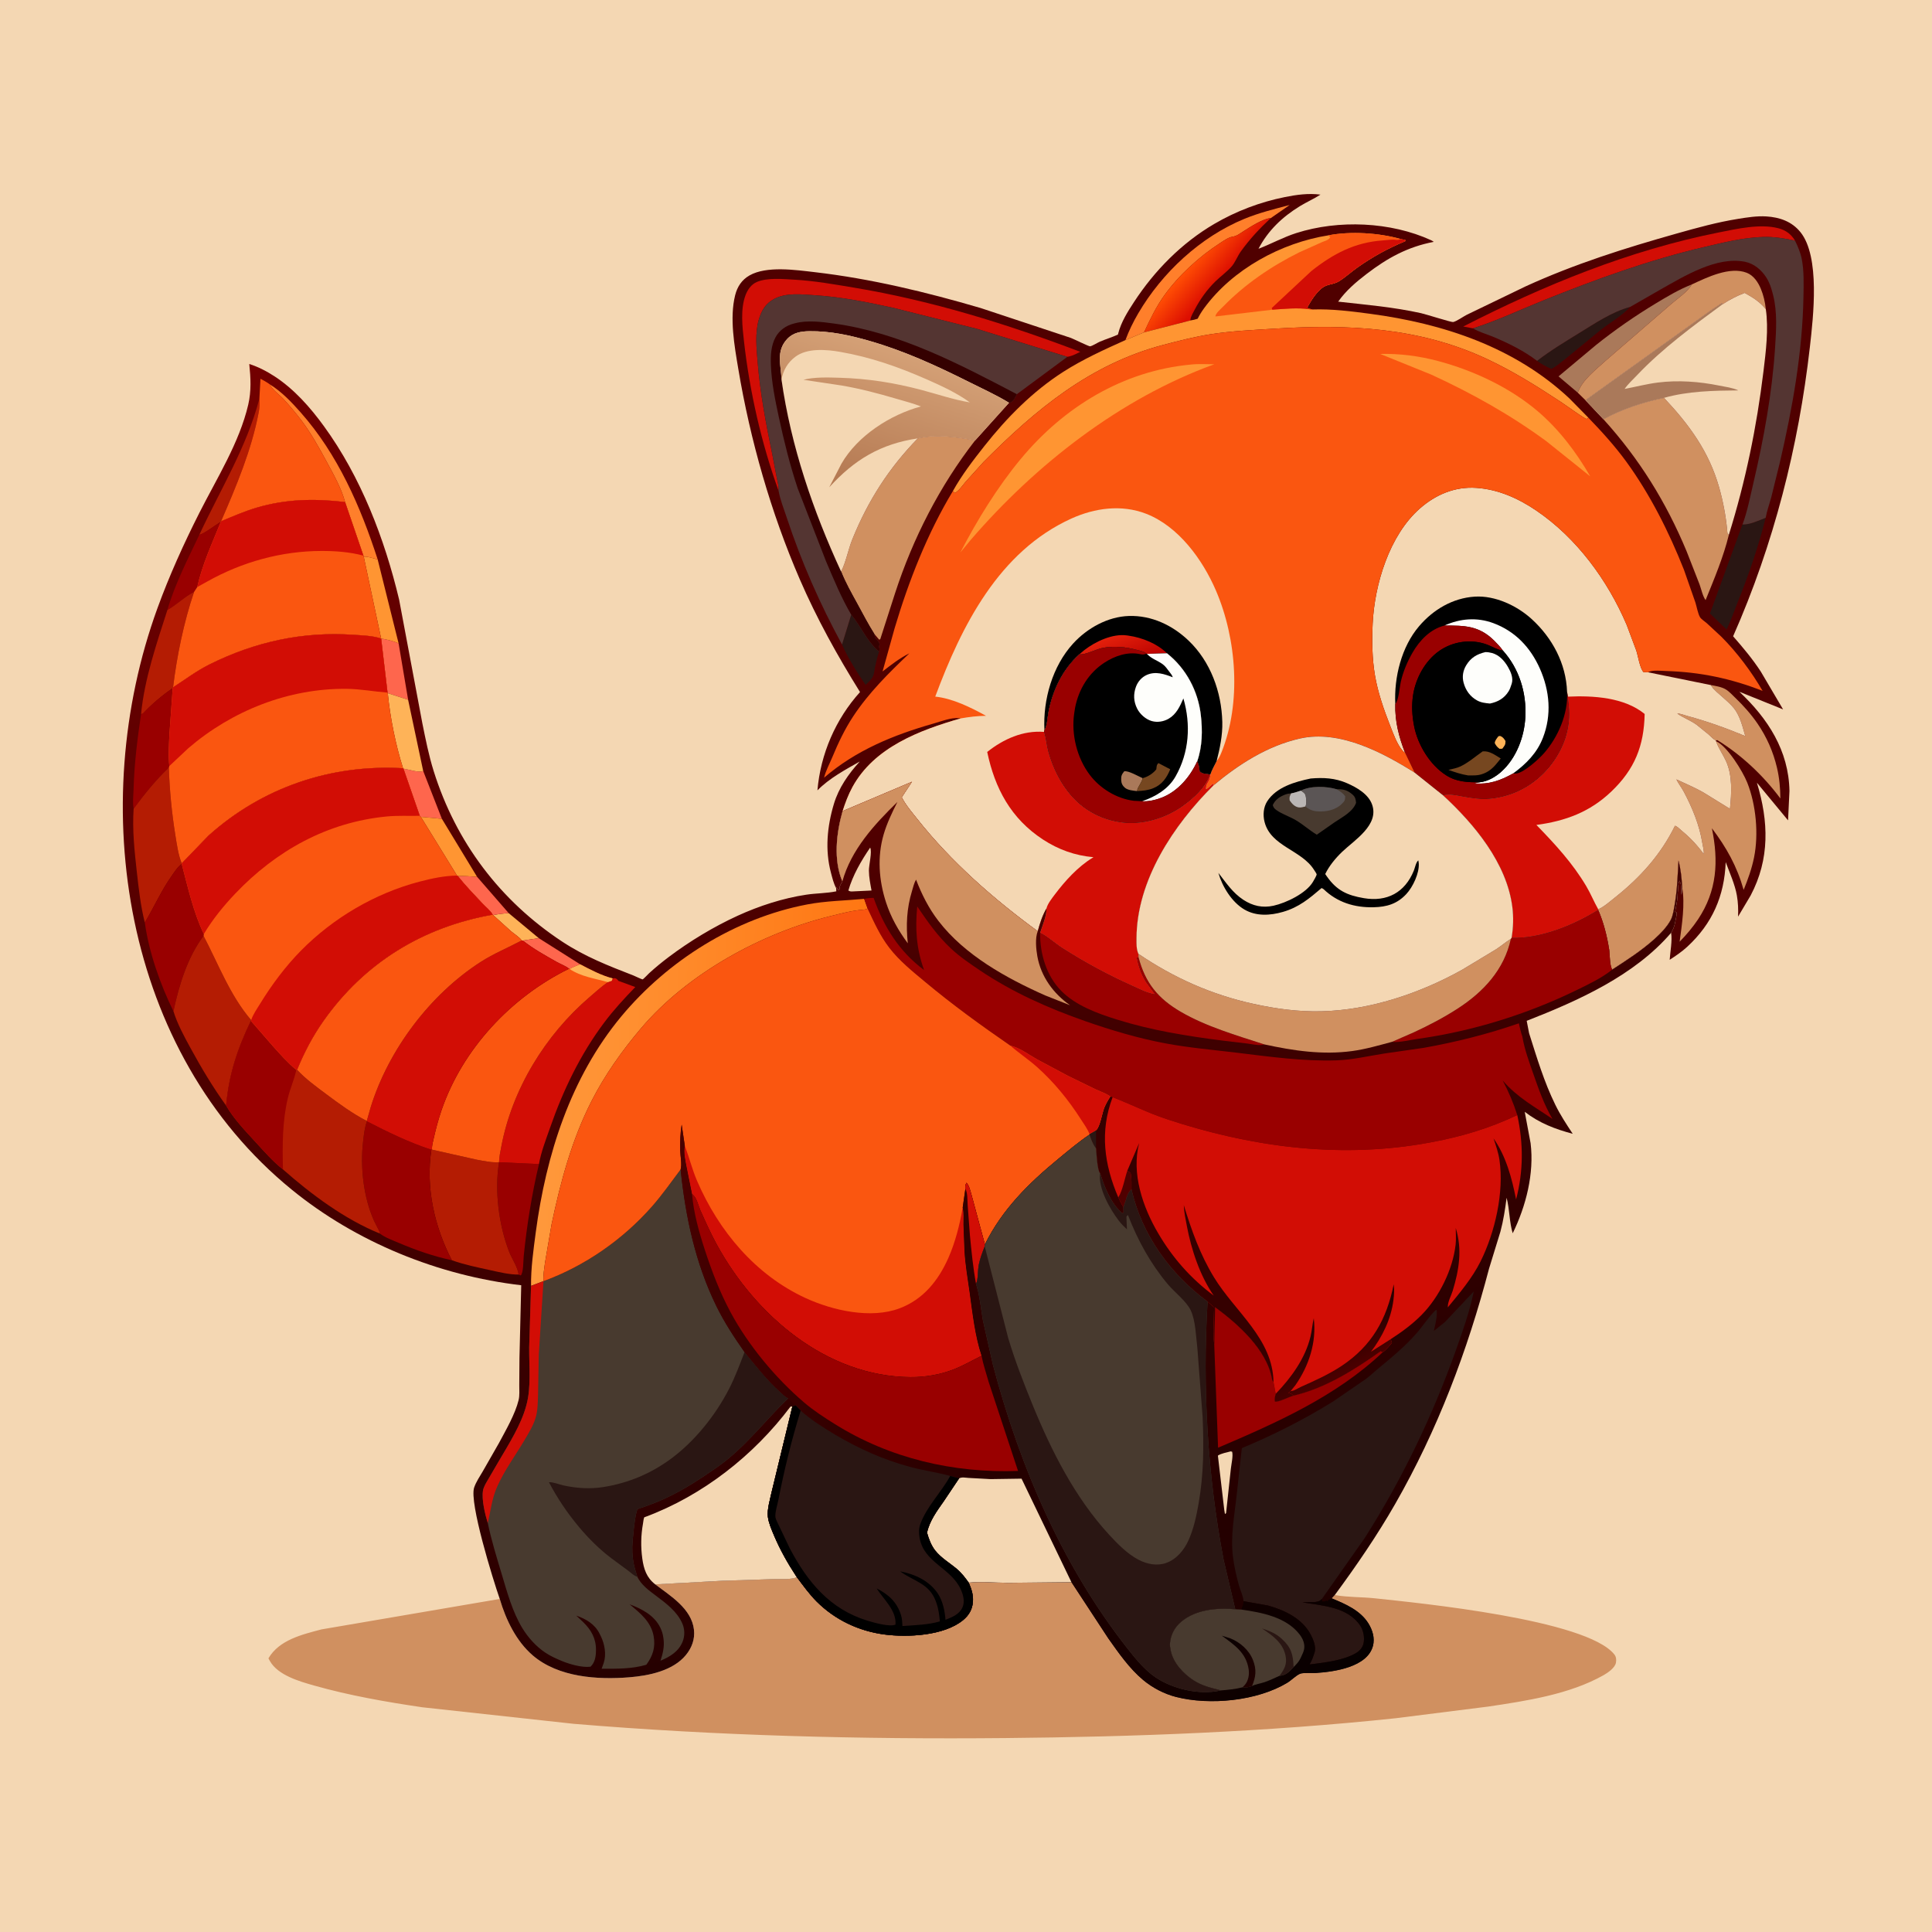
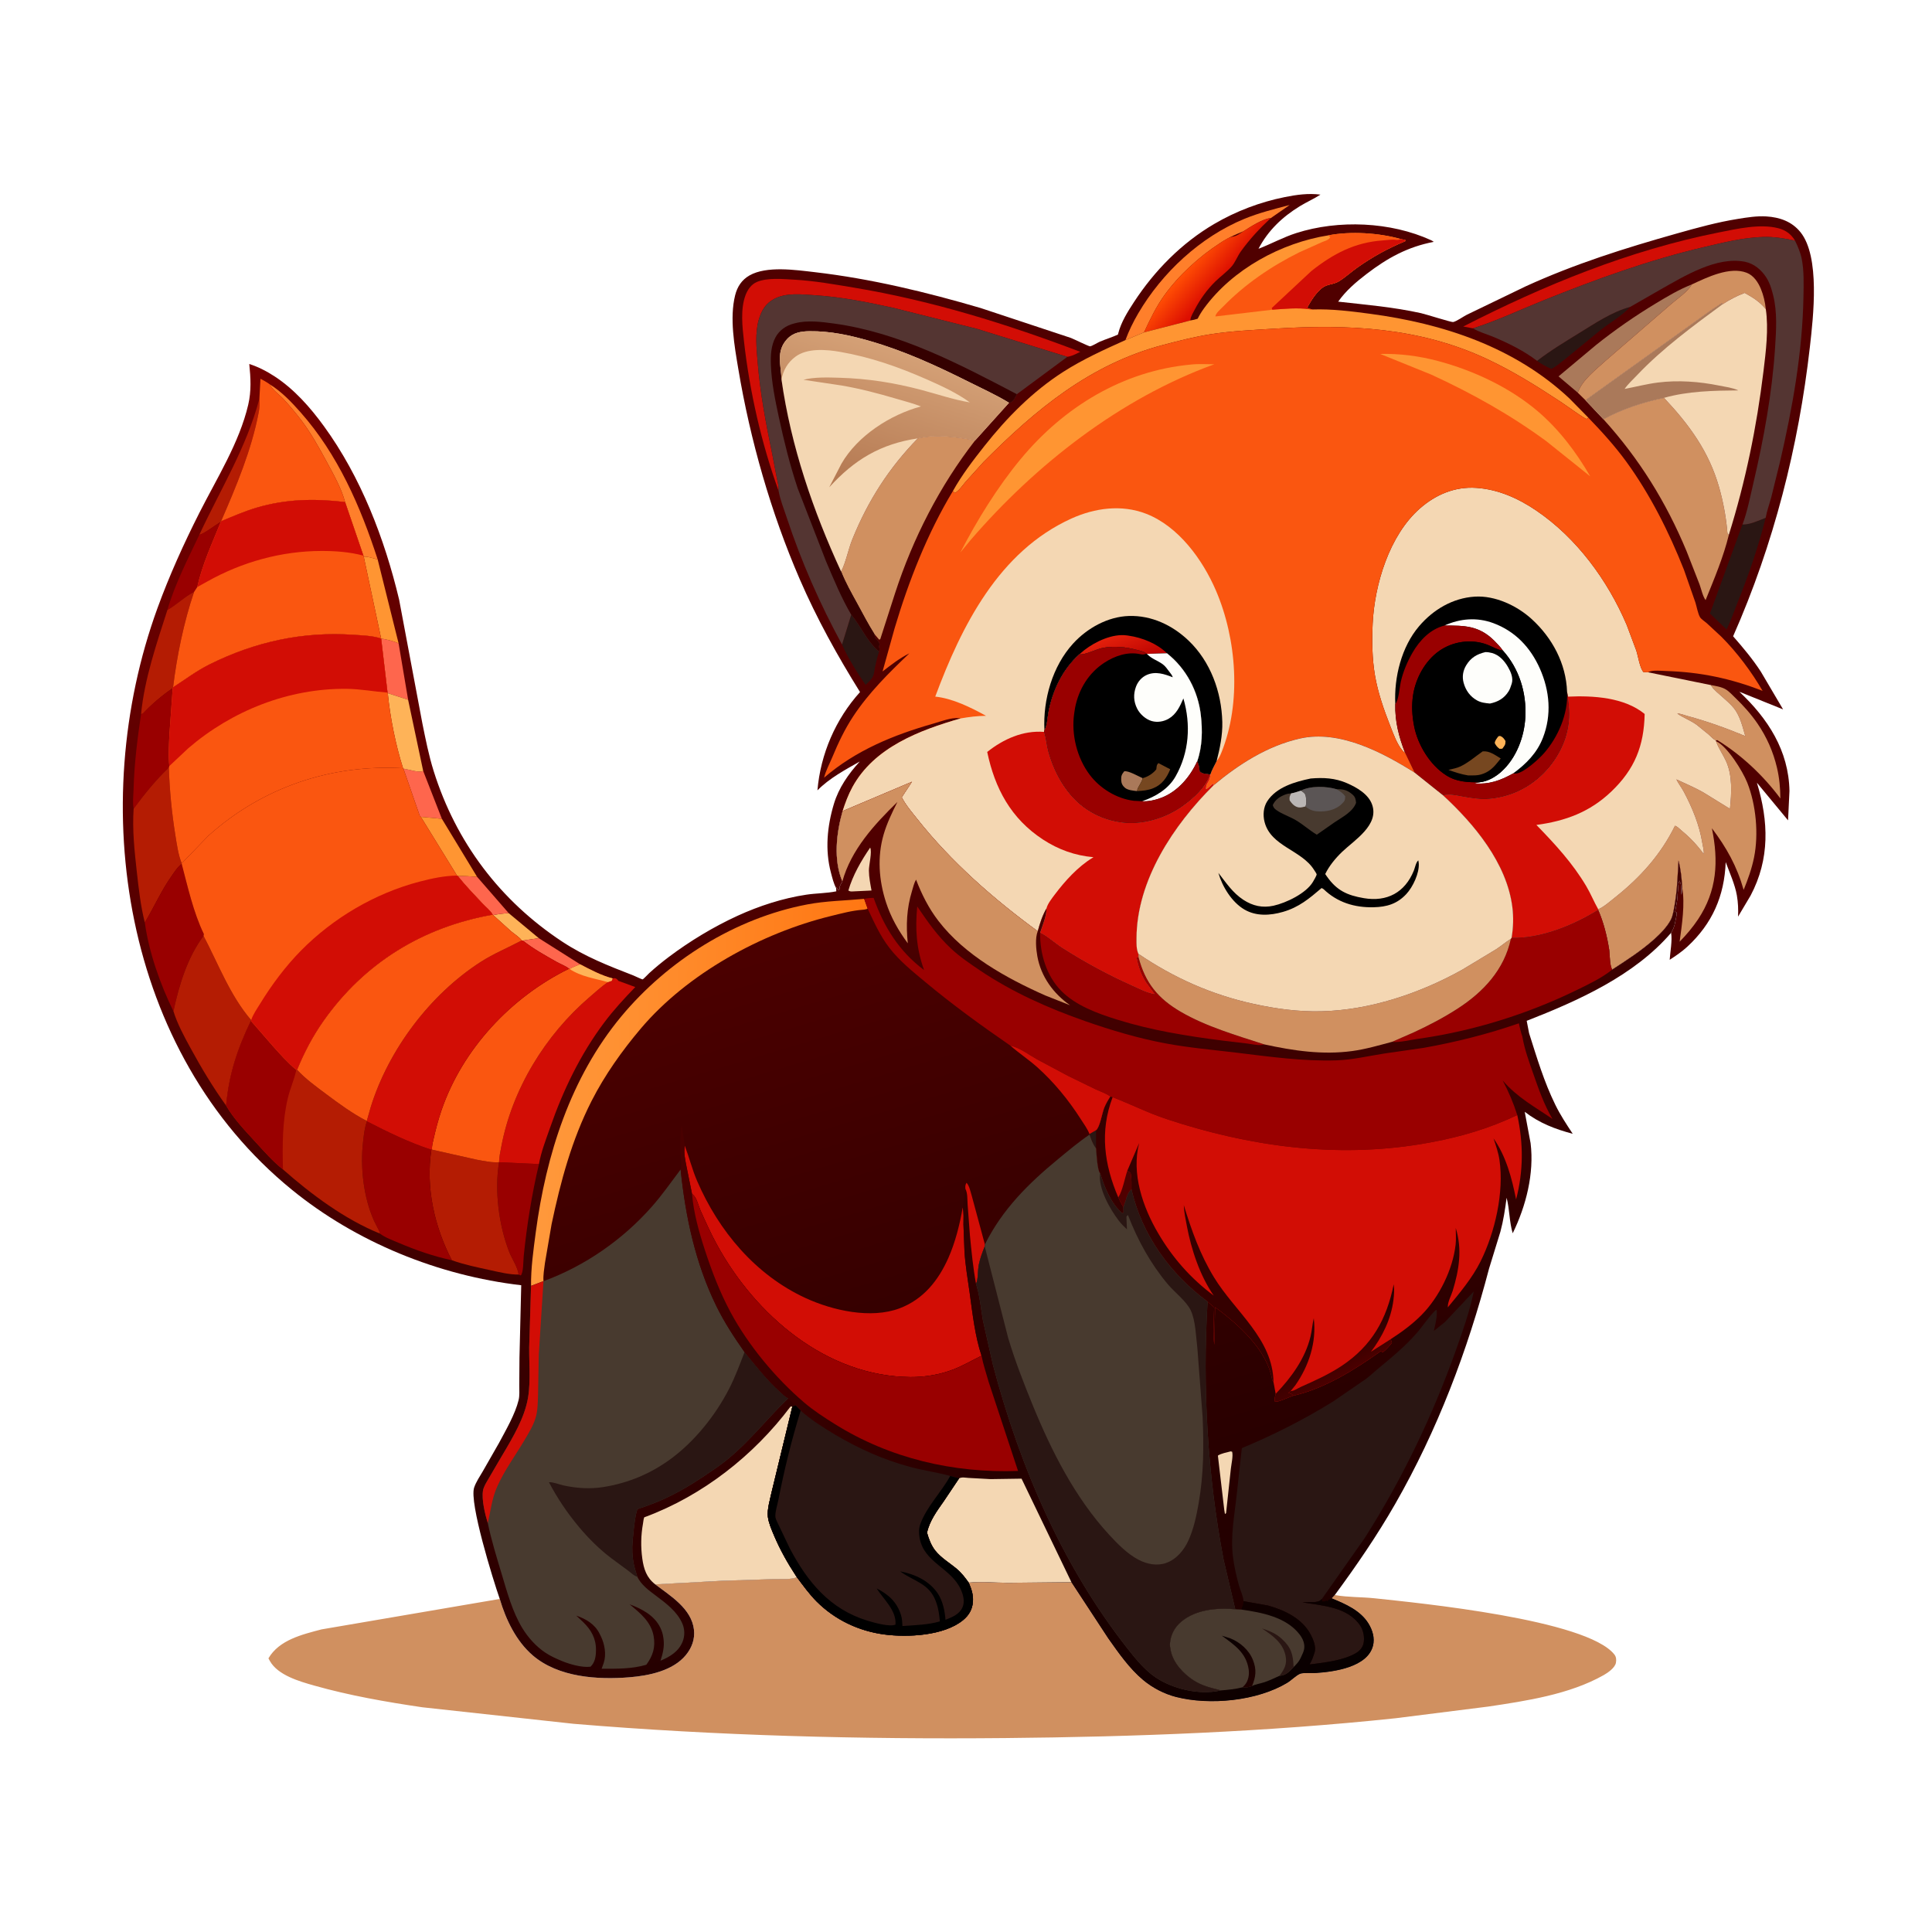
<svg xmlns="http://www.w3.org/2000/svg" version="1.1" style="display: block;" viewBox="0 0 2048 2048" width="1024" height="1024">
  <defs>
    <linearGradient id="Gradient1" gradientUnits="userSpaceOnUse" x1="1288.18" y1="303.108" x2="1262.6" y2="280.972">
      <stop class="stop0" offset="0" stop-opacity="1" stop-color="rgb(221,14,1)" />
      <stop class="stop1" offset="1" stop-opacity="1" stop-color="rgb(255,77,4)" />
    </linearGradient>
    <linearGradient id="Gradient2" gradientUnits="userSpaceOnUse" x1="912.205" y1="511.776" x2="955.038" y2="372.948">
      <stop class="stop0" offset="0" stop-opacity="1" stop-color="rgb(181,122,83)" />
      <stop class="stop1" offset="1" stop-opacity="1" stop-color="rgb(212,160,118)" />
    </linearGradient>
    <linearGradient id="Gradient3" gradientUnits="userSpaceOnUse" x1="1196.62" y1="703.025" x2="1185.24" y2="672.983">
      <stop class="stop0" offset="0" stop-opacity="1" stop-color="rgb(191,5,1)" />
      <stop class="stop1" offset="1" stop-opacity="1" stop-color="rgb(226,31,11)" />
    </linearGradient>
    <linearGradient id="Gradient4" gradientUnits="userSpaceOnUse" x1="1202.47" y1="1758.13" x2="749.089" y2="241.305">
      <stop class="stop0" offset="0" stop-opacity="1" stop-color="rgb(31,0,0)" />
      <stop class="stop1" offset="1" stop-opacity="1" stop-color="rgb(115,0,0)" />
    </linearGradient>
    <linearGradient id="Gradient5" gradientUnits="userSpaceOnUse" x1="910.329" y1="1162.36" x2="569.866" y2="1152.73">
      <stop class="stop0" offset="0" stop-opacity="1" stop-color="rgb(255,119,19)" />
      <stop class="stop1" offset="1" stop-opacity="1" stop-color="rgb(255,153,60)" />
    </linearGradient>
    <linearGradient id="Gradient6" gradientUnits="userSpaceOnUse" x1="1380.9" y1="1471.16" x2="1362.33" y2="1436.14">
      <stop class="stop0" offset="0" stop-opacity="1" stop-color="rgb(68,0,0)" />
      <stop class="stop1" offset="1" stop-opacity="1" stop-color="rgb(41,0,1)" />
    </linearGradient>
    <linearGradient id="Gradient7" gradientUnits="userSpaceOnUse" x1="1431.7" y1="1451.08" x2="1413.03" y2="1415.18">
      <stop class="stop0" offset="0" stop-opacity="1" stop-color="rgb(74,0,0)" />
      <stop class="stop1" offset="1" stop-opacity="1" stop-color="rgb(40,0,0)" />
    </linearGradient>
    <linearGradient id="Gradient8" gradientUnits="userSpaceOnUse" x1="1463.58" y1="1726.85" x2="688.96" y2="1286.94">
      <stop class="stop0" offset="0" stop-opacity="1" stop-color="rgb(6,0,0)" />
      <stop class="stop1" offset="1" stop-opacity="1" stop-color="rgb(73,0,0)" />
    </linearGradient>
    <linearGradient id="Gradient9" gradientUnits="userSpaceOnUse" x1="1331.69" y1="1775.01" x2="1299.61" y2="1753.52">
      <stop class="stop0" offset="0" stop-opacity="1" stop-color="rgb(30,0,0)" />
      <stop class="stop1" offset="1" stop-opacity="1" stop-color="rgb(12,0,1)" />
    </linearGradient>
  </defs>
-   <path transform="translate(0,0)" fill="rgb(244,215,179)" d="M -0 -0 L 2048 0 L 2048 2048 L -0 2048 L -0 -0 z" />
  <path transform="translate(0,0)" fill="rgb(208,144,96)" d="M 844.744 1671.96 C 851.382 1680.74 857.863 1689.85 865.658 1697.65 C 885.069 1717.07 910.284 1729.03 937.462 1732.6 C 961.933 1735.82 1000.48 1734.08 1020.78 1717.5 C 1027.19 1712.27 1030.86 1705.86 1031.37 1697.59 C 1031.81 1690.27 1029.72 1684.27 1026.89 1677.66 C 1040.23 1676.16 1054.64 1677.79 1068.12 1677.86 L 1135.74 1677.15 L 1174.78 1736.68 C 1185.75 1752.18 1197.04 1768.51 1211.67 1780.79 C 1221.61 1789.13 1234.09 1795.62 1246.66 1798.84 C 1282.5 1808.01 1332.71 1803.12 1364.63 1783.79 C 1368.89 1781.21 1373.79 1776.1 1378.06 1774.28 C 1381.24 1772.92 1391.07 1773.68 1395 1773.42 C 1414.39 1772.17 1449.54 1767.26 1455.42 1744.68 C 1457.56 1736.49 1454.96 1727.95 1450.64 1720.95 C 1442.08 1707.1 1426.18 1700.26 1411.71 1694.31 L 1414.95 1690.79 L 1416.08 1690.99 C 1429.34 1693.26 1443.43 1692.8 1456.91 1694.23 C 1504.46 1699.3 1681.73 1716.67 1711.27 1753.78 C 1713.29 1756.33 1713.51 1759.36 1712.97 1762.5 C 1712.05 1767.91 1704.38 1773.19 1699.99 1775.68 C 1664 1796.08 1617.94 1803.03 1577.5 1809.05 L 1479.41 1821.41 C 1342.18 1835.91 1203.52 1841.15 1065.58 1842.42 C 913.127 1843.84 760.007 1840.03 608.039 1827.31 L 447.661 1809.78 C 409.165 1804.11 370.498 1797.36 333.012 1786.76 C 317.298 1782.31 294.54 1775.81 286.089 1760.72 L 284.565 1757.91 C 295.943 1738.36 320.183 1732.68 340.746 1727.24 L 529.765 1694.94 C 536.191 1716.86 547.241 1739.86 564.879 1754.92 C 591.991 1778.08 633.405 1780.77 667.364 1777.98 C 687.781 1776.3 713.225 1771.18 726.997 1754.5 C 733.377 1746.77 736.78 1737.57 735.621 1727.5 C 733.055 1705.21 710.782 1691.8 694.619 1679.53 L 765.775 1675.69 L 821.32 1673.89 C 828.041 1673.67 838.669 1674.64 844.744 1671.96 z" />
  <path transform="translate(0,0)" fill="rgb(80,0,0)" d="M 886.342 941.479 C 883.609 936.349 882.296 930.585 880.806 925 C 874.407 901.019 876.868 875.798 883.951 852.232 C 889.129 835.004 899.409 820.379 911.402 807.226 C 895.859 816.058 879.165 824.94 866.519 837.816 C 869.802 799.289 885.747 762.33 911.664 733.608 C 887.512 694.806 865.893 655.884 847.7 613.844 C 817.297 543.588 795.261 466.52 782.624 391.03 C 778.563 366.771 773.215 337.24 779.297 312.916 C 781.552 303.896 786.316 296.639 794.5 291.971 C 812.636 281.627 843.481 286.162 863.547 288.49 C 923.313 295.421 981.83 309.634 1039.5 326.516 L 1135.16 358.217 C 1137.84 359.199 1154.38 367.341 1155.52 367.119 C 1158.43 366.547 1163.09 363.382 1166 362.139 C 1172.27 359.462 1178.91 357.52 1185.08 354.644 L 1185.42 353.276 C 1188.44 341.404 1195.42 330.357 1202.07 320.186 C 1223.93 286.757 1252.6 257.627 1287.19 237.36 C 1310.27 223.839 1335.79 214.164 1362 208.91 C 1374.6 206.384 1386.92 204.679 1399.76 206.306 C 1392.69 210.877 1385.07 214.175 1377.93 218.551 C 1359.43 229.879 1344.16 244.34 1334.06 263.719 C 1347.5 258.553 1360.32 251.473 1374.02 247.086 C 1418.83 232.732 1474.2 234.989 1517.07 254.664 C 1518.09 255.136 1518.92 255.665 1519.78 256.389 C 1492.27 261.646 1470.87 273.39 1448.74 290.345 C 1437.48 298.969 1426.73 308.078 1418.53 319.757 C 1448.27 323.09 1476.99 325.473 1506.38 331.978 C 1511.32 333.071 1538.45 341.691 1540.29 341.388 C 1543.81 340.811 1551.3 335.435 1554.93 333.635 L 1617.29 303.538 C 1669.47 279.695 1722.54 263.018 1777.59 247.488 C 1799.04 241.436 1820.46 235.521 1842.5 231.998 C 1852.3 230.433 1862.4 228.807 1872.35 229.419 C 1886.55 230.292 1899.41 234.768 1908.56 246.093 C 1929.54 272.071 1922.23 335.438 1918.54 367.881 C 1906.54 473.502 1880.2 577.178 1837.17 674.491 C 1847.76 686.577 1857.73 698.444 1866.53 711.934 L 1890.14 751.979 L 1843.83 733.308 C 1874.08 761.74 1896.13 795.655 1896.9 838.5 L 1895.41 869.603 L 1862.4 829.709 C 1874.89 870.746 1876.2 910.546 1855.74 949.248 L 1842.42 971.682 C 1842.73 963.839 1842.49 956.874 1841.15 949.155 C 1839.13 937.532 1833.42 924.996 1829.32 913.902 C 1827.89 949.85 1815.16 979.059 1788.5 1003.66 C 1782.76 1008.96 1776.46 1013.18 1769.93 1017.43 C 1770.5 1008.95 1772.83 996.963 1771.46 988.809 L 1772.31 987.257 C 1775.05 982.55 1775.32 979.584 1776.41 974.353 C 1776.94 971.827 1777.46 969.743 1777.2 967.131 L 1775.75 966.505 C 1776.47 960.979 1778.12 955.258 1778.28 949.754 L 1778.36 947.576 C 1779.02 943.567 1778.49 936.835 1780.5 933.49 L 1781 935 C 1782.82 939.45 1781.46 943.833 1782.5 948.49 L 1783.19 940.621 C 1782.72 931.068 1781.66 921.365 1779.25 912.092 C 1778.43 927.787 1777.85 943.751 1775.14 959.254 C 1774.31 964.057 1773.4 970.529 1771.17 974.877 C 1767.3 982.396 1760.05 989.781 1753.82 995.376 C 1740.01 1007.77 1724.54 1017.72 1709.02 1027.78 C 1706.13 1023.35 1706.61 1011.98 1705.73 1006.39 C 1703.51 992.304 1699.85 977.656 1694.11 964.574 C 1667.66 980.827 1633.9 994.821 1602.32 994.163 C 1604.17 983.194 1604.52 972.537 1603.13 961.5 C 1597.28 914.987 1562.74 873.538 1529.49 842.935 L 1499.51 818.98 C 1465.22 797.394 1419.74 773.461 1378.02 782.876 C 1343.44 790.68 1313.17 810.159 1286.3 832.589 C 1244.07 874.581 1204.95 933.049 1204.76 994.659 C 1204.74 1000.14 1204.48 1006 1206.75 1011.09 L 1206.91 1014.77 L 1204.8 1015.17 C 1205.63 1017.31 1205.43 1016.48 1205.8 1018.49 C 1206.23 1020.8 1206.84 1022.75 1207.51 1025 C 1208.53 1028.45 1209.7 1031.37 1211.3 1034.59 L 1212.02 1035.99 L 1214.54 1040.5 L 1215.57 1042 L 1224.48 1054.03 C 1216.75 1053.12 1207.64 1048.3 1200.52 1045.12 C 1174.68 1033.55 1149.78 1020.1 1125.93 1004.83 C 1118.6 1000.14 1111.78 993.701 1104.21 989.661 L 1102.58 988.821 C 1105 981.376 1109.58 970.705 1109.3 962.988 C 1104.81 970.766 1102.42 978.545 1100.04 987.134 C 1053.43 953.128 1008.43 913.709 972.496 868.372 C 966.777 861.158 959.968 853.338 955.901 845.12 L 966.761 828.664 L 893.19 859.789 C 886.597 882.916 883.274 911.513 892.95 934.322 C 891.739 936.548 890.165 938.814 889.826 941.34 L 890.5 942.51 L 889 943.51 C 887.505 942.768 887.678 942.283 887.056 940.8 L 886.342 941.479 z" />
  <path transform="translate(0,0)" fill="rgb(42,22,19)" d="M 1629.37 382.54 C 1643.35 371.669 1658.68 362.483 1673.74 353.203 C 1690.43 342.923 1709.06 330.353 1728.07 325.337 C 1719.49 334.792 1706.85 341.832 1696.79 349.767 L 1660 379.932 C 1655.23 383.628 1649.93 388.342 1644.56 391.054 C 1639.09 388.77 1634.17 386.018 1629.37 382.54 z" />
  <path transform="translate(0,0)" fill="rgb(42,22,19)" d="M 902.321 651.575 C 912.429 663.566 918.256 678.3 929.995 689.144 L 931.124 690.214 L 931.814 690.844 C 930.026 696.235 928.669 701.9 927.5 707.457 C 926.821 710.683 926.696 714.338 925.213 717.315 C 923.617 720.519 920.109 723.487 917.579 725.998 C 908.523 712.898 898.996 697.783 892.58 683.226 L 902.321 651.575 z" />
-   <path transform="translate(0,0)" fill="rgb(255,127,43)" d="M 1193.01 360.512 C 1196.72 350.568 1201.1 341.555 1206.45 332.393 C 1231.82 288.984 1272.46 251.157 1319.14 231.968 C 1334.93 225.478 1350.7 221.637 1367.11 217.298 L 1346.99 231.264 C 1339.1 231.543 1325.12 240.684 1318.07 245.176 C 1314.25 247.604 1311.12 250.233 1306.55 250.916 C 1302.04 251.589 1296.91 255.365 1293.08 257.836 C 1271.03 272.074 1249.15 292.157 1233.93 313.504 C 1225.41 325.467 1218.88 339.054 1212.72 352.337 L 1193.01 360.512 z" />
+   <path transform="translate(0,0)" fill="rgb(255,127,43)" d="M 1193.01 360.512 C 1196.72 350.568 1201.1 341.555 1206.45 332.393 C 1231.82 288.984 1272.46 251.157 1319.14 231.968 C 1334.93 225.478 1350.7 221.637 1367.11 217.298 L 1346.99 231.264 C 1339.1 231.543 1325.12 240.684 1318.07 245.176 C 1302.04 251.589 1296.91 255.365 1293.08 257.836 C 1271.03 272.074 1249.15 292.157 1233.93 313.504 C 1225.41 325.467 1218.88 339.054 1212.72 352.337 L 1193.01 360.512 z" />
  <path transform="translate(0,0)" fill="rgb(170,121,90)" d="M 1672.5 416.254 L 1652.1 398.978 L 1691.8 365.76 C 1711.88 349.706 1733.1 334.974 1755.12 321.694 C 1767.23 314.386 1780.08 306.686 1793.31 301.566 C 1789.01 309.35 1778.12 316.561 1771.35 322.413 L 1702.84 381.676 C 1692.2 391.487 1677.45 402.346 1672.5 416.254 z" />
  <path transform="translate(0,0)" fill="rgb(42,22,19)" d="M 1847.11 556 C 1854.91 556.245 1864.45 551.683 1871.68 548.893 C 1864.07 579.189 1853.76 609.092 1842.14 638.083 C 1838.27 647.736 1834.88 657.919 1830.3 667.231 L 1812.61 650.382 L 1847.01 556.031 L 1847.11 556 z" />
  <path transform="translate(0,0)" fill="rgb(208,144,96)" d="M 1813.58 726.195 C 1818.66 727.158 1824.85 728.072 1829.35 730.762 C 1833 732.944 1836.4 736.742 1839.48 739.722 C 1848.18 748.111 1856.23 757.058 1863.05 767.048 C 1872.91 781.486 1879.69 796.879 1883.69 813.887 C 1886.18 824.458 1887.22 835.525 1887.26 846.367 C 1869.15 822.117 1846.21 800.416 1820.4 784.547 L 1818.77 784.93 C 1816.08 783.595 1813.59 780.689 1811.32 778.685 L 1798.85 768.556 C 1792.37 763.736 1784.62 761.064 1778.02 756.422 C 1780.59 756.066 1785.84 758.187 1788.5 758.903 C 1809.6 764.59 1829.89 771.895 1850.07 780.277 C 1847.24 770.447 1844.6 759.199 1838.21 750.964 C 1834.8 746.57 1830.09 742.716 1826 738.951 C 1822.29 735.537 1817.19 731.824 1814.45 727.596 L 1813.58 726.195 z" />
  <path transform="translate(0,0)" fill="url(#Gradient1)" d="M 1212.72 352.337 C 1218.88 339.054 1225.41 325.467 1233.93 313.504 C 1249.15 292.157 1271.03 272.074 1293.08 257.836 C 1296.91 255.365 1302.04 251.589 1306.55 250.916 C 1311.12 250.233 1314.25 247.604 1318.07 245.176 C 1325.12 240.684 1339.1 231.543 1346.99 231.264 C 1335.34 242.092 1324.6 253.628 1315.31 266.583 C 1311.75 271.553 1309.29 278.378 1305.34 282.755 C 1300.38 288.249 1293.87 293.001 1288.5 298.205 C 1279.78 306.661 1272.04 317.407 1266.47 328.185 C 1264.87 331.271 1262.35 335.241 1261.92 338.683 L 1261.9 339.708 L 1212.72 352.337 z" />
  <path transform="translate(0,0)" fill="rgb(210,13,5)" d="M 1561.4 348.061 L 1551.09 346.12 C 1637.06 302.165 1726.98 265.325 1822.03 246.399 C 1841.38 242.546 1865.72 236.92 1885.12 241.938 C 1892.84 243.934 1898.72 248.191 1902.77 255.063 C 1891.55 252.674 1880.5 250.82 1868.96 251.171 C 1847.87 251.813 1827.42 256.968 1807 261.739 C 1748.22 275.474 1691.98 295.939 1636.04 318.43 C 1611.29 328.381 1586.83 340.02 1561.4 348.061 z" />
  <path transform="translate(0,0)" fill="rgb(208,144,96)" d="M 1793.31 301.566 C 1809.37 294.071 1833.67 282.148 1851.62 289.153 C 1858.9 291.994 1863.71 299.218 1866.58 306.17 C 1869.38 312.945 1871.12 320.334 1871.82 327.637 C 1865.22 319.785 1858.29 315.365 1849.37 310.495 C 1840.94 313.763 1833.55 317.59 1825.99 322.536 L 1825.34 321.199 L 1815.47 327.649 L 1680.64 424.234 L 1672.5 416.254 C 1677.45 402.346 1692.2 391.487 1702.84 381.676 L 1771.35 322.413 C 1778.12 316.561 1789.01 309.35 1793.31 301.566 z" />
  <path transform="translate(0,0)" fill="rgb(210,13,5)" d="M 825.298 520.16 C 807.136 470.1 794.662 414.926 788.674 362 C 786.943 346.703 784.733 327.719 790.25 313 C 792.453 307.12 796.299 301.498 802.222 298.938 C 813.374 294.117 830.021 295.81 842.062 296.476 C 863.249 297.648 884.101 301.392 905 304.862 C 987.191 318.512 1067.35 343.36 1145.12 372.963 C 1141.39 374.762 1137.5 376.926 1133.44 377.843 L 1131.46 378.25 L 1035.71 348.605 L 947.232 326.386 C 919.946 320.353 891.917 314.758 864 312.966 C 849.669 312.046 833.306 309.958 820.28 317.07 C 811.453 321.89 807.182 329.222 804.413 338.623 C 800.186 352.966 801.954 369.811 803.193 384.579 C 805.947 417.39 811.828 448.429 818.475 480.668 L 823.219 505.39 C 824.095 510.007 825.713 515.491 825.298 520.16 z" />
  <path transform="translate(0,0)" fill="rgb(208,144,96)" d="M 1699.74 444.462 C 1718.66 433.874 1742.71 426.076 1763.92 421.752 C 1790.53 450.062 1811.46 478.475 1822.27 516.367 C 1826.43 530.946 1829.3 546.016 1830.8 561.095 C 1830.97 562.88 1830.78 566.396 1832.68 566.826 C 1827.03 590.206 1817.04 613.834 1808 636.145 C 1804.87 631.842 1803.42 624.478 1801.57 619.415 L 1787.88 584.403 C 1766.15 532.2 1737.74 486.389 1699.74 444.462 z" />
  <path transform="translate(0,0)" fill="rgb(208,144,96)" d="M 972.95 464.684 C 992.52 460.151 1014.1 463.212 1033.67 466.868 C 996.146 515.048 967.699 570.751 948.822 628.782 L 933.578 676.109 C 932.999 677.905 933.561 677.273 932 678.095 L 926.771 672.01 C 920.248 661.694 914.546 650.659 908.694 639.939 C 902.647 628.862 896.199 617.672 891.62 605.891 C 896.884 595.532 899.137 582.491 903.579 571.518 C 920.032 530.874 942.268 496.107 972.95 464.684 z" />
  <path transform="translate(0,0)" fill="rgb(208,144,96)" d="M 1819.05 785.67 C 1830.92 790.856 1847.36 817.52 1852.19 829.682 C 1861.5 853.142 1864.38 884.208 1859.35 909 C 1856.89 921.089 1852.95 931.885 1848.34 943.31 C 1841.29 918.409 1830.29 898.582 1814.68 877.984 C 1821.87 912.95 1820.19 944.196 1800 974.525 C 1794.29 983.09 1787.65 990.916 1780.47 998.262 C 1782.87 980.538 1786.35 958.31 1783.19 940.621 C 1782.72 931.068 1781.66 921.365 1779.25 912.092 C 1778.43 927.787 1777.85 943.751 1775.14 959.254 C 1774.31 964.057 1773.4 970.529 1771.17 974.877 C 1767.3 982.396 1760.05 989.781 1753.82 995.376 C 1740.01 1007.77 1724.54 1017.72 1709.02 1027.78 C 1706.13 1023.35 1706.61 1011.98 1705.73 1006.39 C 1703.51 992.304 1699.85 977.656 1694.11 964.574 L 1694.2 963.9 C 1700.6 961.039 1706.52 955.671 1712.04 951.293 C 1738.62 930.217 1760.52 905.962 1775.54 875.36 C 1777.86 875.868 1780.4 878.687 1782.29 880.245 C 1791.62 887.963 1798.69 895.372 1805.91 905.204 C 1806.71 902.742 1805.06 896.854 1804.64 894.178 C 1801.6 874.846 1793.94 856.15 1784.72 838.954 C 1782.37 834.574 1779.18 830.626 1777.03 826.168 C 1786.48 830.554 1796.21 834.729 1805.31 839.8 L 1833.83 857.372 C 1835.56 840.931 1836.62 821.754 1829.53 806.527 C 1826.54 800.101 1822.35 794.077 1819.75 787.523 L 1819.05 785.67 z" />
  <path transform="translate(0,0)" fill="rgb(84,53,50)" d="M 1561.4 348.061 C 1586.83 340.02 1611.29 328.381 1636.04 318.43 C 1691.98 295.939 1748.22 275.474 1807 261.739 C 1827.42 256.968 1847.87 251.813 1868.96 251.171 C 1880.5 250.82 1891.55 252.674 1902.77 255.063 C 1905.86 261.279 1908.55 267.659 1909.92 274.5 C 1912.45 287.106 1911.96 301.857 1911.73 314.732 C 1910.7 373.461 1900.07 432.722 1886.82 489.84 L 1877.6 527.184 C 1875.67 534.377 1872.99 541.57 1871.68 548.893 C 1864.45 551.683 1854.91 556.245 1847.11 556 C 1852.21 542.368 1855.14 527.073 1858.46 512.894 C 1869.58 465.522 1878.53 416.906 1881.67 368.292 C 1882.85 350.094 1884.11 330.755 1879.58 312.885 L 1879.09 311 C 1877.54 304.959 1875.75 299.51 1872.38 294.207 C 1867.25 286.149 1859.34 279.408 1849.82 277.5 C 1819.62 271.442 1785.19 292.834 1760 307.016 L 1728.07 325.337 C 1709.06 330.353 1690.43 342.923 1673.74 353.203 C 1658.68 362.483 1643.35 371.669 1629.37 382.54 C 1615.56 371.911 1598.56 363.574 1582.51 356.9 C 1575.58 354.017 1567.78 351.983 1561.4 348.061 z" />
  <path transform="translate(0,0)" fill="rgb(244,215,179)" d="M 1825.99 322.536 C 1833.55 317.59 1840.94 313.763 1849.37 310.495 C 1858.29 315.365 1865.22 319.785 1871.82 327.637 C 1874.95 348.524 1871.89 372.826 1869.35 393.637 C 1862.16 452.637 1850.41 510.069 1832.68 566.826 C 1830.78 566.396 1830.97 562.88 1830.8 561.095 C 1829.3 546.016 1826.43 530.946 1822.27 516.367 C 1811.46 478.475 1790.53 450.062 1763.92 421.752 C 1742.71 426.076 1718.66 433.874 1699.74 444.462 L 1680.64 424.234 L 1815.47 327.649 L 1825.34 321.199 L 1825.99 322.536 z" />
  <path transform="translate(0,0)" fill="rgb(170,121,90)" d="M 1680.64 424.234 L 1815.47 327.649 L 1825.34 321.199 L 1825.99 322.536 C 1794.86 345.367 1761.93 369.65 1735.34 397.729 C 1731.01 402.299 1725.71 407.127 1722.15 412.292 C 1733.85 410.089 1745.43 407.038 1757.25 405.531 C 1778.8 402.783 1801.26 404.452 1822.49 408.752 C 1828.75 410.021 1836.97 411.03 1842.65 413.826 C 1816.4 414.073 1789.37 414.535 1763.92 421.752 C 1742.71 426.076 1718.66 433.874 1699.74 444.462 L 1680.64 424.234 z" />
  <path transform="translate(0,0)" fill="rgb(255,149,50)" d="M 1408.19 249.464 C 1431.9 244.945 1461.57 246.82 1484.79 253.374 L 1489.84 254.5 L 1489.5 255.708 C 1471.41 263.171 1455.17 272.088 1439.15 283.387 C 1432.46 288.107 1426.19 293.912 1419.27 298.196 C 1413.35 301.859 1406.98 300.829 1401.31 305.343 C 1394.87 310.462 1389.93 318.41 1385.98 325.5 L 1386.5 326.992 L 1391.45 328.047 C 1411.66 327.361 1432.5 329.985 1452.5 332.652 C 1529.91 342.977 1605.37 367.85 1663.5 422.209 L 1683.79 442.835 L 1681.48 444.152 C 1671.83 438.546 1663.01 431.633 1653.71 425.5 C 1628.7 409.02 1603.13 393.098 1575.97 380.406 C 1504.13 346.831 1428.86 343.538 1351.05 348.4 C 1328.41 349.815 1305.43 350.812 1283 354.34 C 1266.24 356.977 1249.4 361.313 1232.99 365.627 C 1155.91 385.888 1097.72 434.137 1042.68 489.614 L 1023.33 511.054 C 1020.14 514.796 1016.53 520.315 1012.19 522.567 L 1010.08 520.585 C 1019.6 503.507 1031.3 488.257 1043.39 472.949 C 1067.29 442.68 1094.7 414.881 1127.33 394.028 C 1147.98 380.836 1170.7 370.527 1193.01 360.512 L 1212.72 352.337 L 1261.9 339.708 C 1264.61 339.277 1266.97 338.729 1269.57 337.859 C 1271.48 333.998 1273.84 330.214 1276.38 326.742 C 1306.6 285.368 1358.12 257.351 1408.19 249.464 z" />
  <path transform="translate(0,0)" fill="rgb(250,86,16)" d="M 1408.19 249.464 C 1431.9 244.945 1461.57 246.82 1484.79 253.374 L 1489.84 254.5 L 1489.5 255.708 C 1471.41 263.171 1455.17 272.088 1439.15 283.387 C 1432.46 288.107 1426.19 293.912 1419.27 298.196 C 1413.35 301.859 1406.98 300.829 1401.31 305.343 C 1394.87 310.462 1389.93 318.41 1385.98 325.5 L 1386.5 326.992 L 1391.45 328.047 L 1388.56 327.899 C 1375.5 325.923 1361.83 327.395 1348.67 328.311 L 1288.33 335.459 C 1288.69 331.968 1294.18 327.438 1296.51 325.039 C 1319.56 301.292 1347.81 282.091 1377.41 267.416 L 1401.57 256.587 C 1404.63 255.278 1408.4 254.551 1410.13 251.5 L 1408.19 249.464 z" />
  <path transform="translate(0,0)" fill="rgb(210,13,5)" d="M 1484.79 253.374 L 1489.84 254.5 L 1489.5 255.708 C 1471.41 263.171 1455.17 272.088 1439.15 283.387 C 1432.46 288.107 1426.19 293.912 1419.27 298.196 C 1413.35 301.859 1406.98 300.829 1401.31 305.343 C 1394.87 310.462 1389.93 318.41 1385.98 325.5 L 1386.5 326.992 L 1391.45 328.047 L 1388.56 327.899 C 1375.5 325.923 1361.83 327.395 1348.67 328.311 L 1348.12 326.507 L 1390.17 287.241 C 1413.26 269.051 1435.95 256.922 1465.81 254.854 C 1470.41 254.535 1475.83 253.604 1480.38 254.335 C 1482.24 254.635 1483.02 254.032 1484.79 253.374 z" />
  <path transform="translate(0,0)" fill="rgb(84,53,50)" d="M 825.298 520.16 C 825.713 515.491 824.095 510.007 823.219 505.39 L 818.475 480.668 C 811.828 448.429 805.947 417.39 803.193 384.579 C 801.954 369.811 800.186 352.966 804.413 338.623 C 807.182 329.222 811.453 321.89 820.28 317.07 C 833.306 309.958 849.669 312.046 864 312.966 C 891.917 314.758 919.946 320.353 947.232 326.386 L 1035.71 348.605 L 1131.46 378.25 L 1077.91 417.867 C 1076.43 420.824 1074.69 425.055 1071.44 426.507 L 1069.6 426.953 C 1055.96 418.668 1041.14 411.914 1026.87 404.776 C 992.461 387.574 959.023 372.148 921.937 361.443 C 900.956 355.387 880.041 350.833 858.094 351.103 C 849.166 351.213 840.819 352.513 834.423 359.384 C 822.227 372.485 828.019 387.15 828.463 402.63 C 838.475 473.097 861.86 541.431 891.62 605.891 C 896.199 617.672 902.647 628.862 908.694 639.939 C 914.546 650.659 920.248 661.694 926.771 672.01 C 927.199 673.836 927.285 675.932 928.594 677.287 C 930.372 679.128 931.818 680.449 932.51 683 L 931.51 685.5 C 932.751 687.898 932.401 688.158 931.814 690.844 L 931.124 690.214 L 929.995 689.144 C 918.256 678.3 912.429 663.566 902.321 651.575 L 892.58 683.226 C 869.191 640.315 849.372 595.307 834.05 548.882 C 830.967 539.542 827.008 529.847 825.298 520.16 z" />
  <path transform="translate(0,0)" fill="rgb(53,0,0)" d="M 902.321 651.575 C 891.838 633.726 883.82 614.2 875.698 595.184 L 845.519 517.454 C 837.237 492.63 831.023 467.372 825.513 441.814 C 821.615 423.733 817.871 405.342 817.176 386.811 C 816.806 376.935 817.275 366.406 822.114 357.5 C 826.142 350.088 833.245 345.139 841.283 343.042 L 842.848 342.65 C 855.8 339.214 870.813 341.159 883.938 342.954 C 953.478 352.466 1016.55 385.7 1077.91 417.867 C 1076.43 420.824 1074.69 425.055 1071.44 426.507 L 1069.6 426.953 C 1055.96 418.668 1041.14 411.914 1026.87 404.776 C 992.461 387.574 959.023 372.148 921.937 361.443 C 900.956 355.387 880.041 350.833 858.094 351.103 C 849.166 351.213 840.819 352.513 834.423 359.384 C 822.227 372.485 828.019 387.15 828.463 402.63 C 838.475 473.097 861.86 541.431 891.62 605.891 C 896.199 617.672 902.647 628.862 908.694 639.939 C 914.546 650.659 920.248 661.694 926.771 672.01 C 927.199 673.836 927.285 675.932 928.594 677.287 C 930.372 679.128 931.818 680.449 932.51 683 L 931.51 685.5 C 932.751 687.898 932.401 688.158 931.814 690.844 L 931.124 690.214 L 929.995 689.144 C 918.256 678.3 912.429 663.566 902.321 651.575 z" />
  <path transform="translate(0,0)" fill="rgb(244,215,179)" d="M 828.463 402.63 C 828.019 387.15 822.227 372.485 834.423 359.384 C 840.819 352.513 849.166 351.213 858.094 351.103 C 880.041 350.833 900.956 355.387 921.937 361.443 C 959.023 372.148 992.461 387.574 1026.87 404.776 C 1041.14 411.914 1055.96 418.668 1069.6 426.953 L 1033.67 466.868 C 1014.1 463.212 992.52 460.151 972.95 464.684 C 942.268 496.107 920.032 530.874 903.579 571.518 C 899.137 582.491 896.884 595.532 891.62 605.891 C 861.86 541.431 838.475 473.097 828.463 402.63 z" />
  <path transform="translate(0,0)" fill="url(#Gradient2)" d="M 828.463 402.63 C 828.019 387.15 822.227 372.485 834.423 359.384 C 840.819 352.513 849.166 351.213 858.094 351.103 C 880.041 350.833 900.956 355.387 921.937 361.443 C 959.023 372.148 992.461 387.574 1026.87 404.776 C 1041.14 411.914 1055.96 418.668 1069.6 426.953 L 1033.67 466.868 C 1014.1 463.212 992.52 460.151 972.95 464.684 C 933.438 470.56 905.606 487.298 879.019 516.573 L 891.999 491.486 C 909.12 461.821 943.802 439.572 976.279 430.83 C 967.805 427.522 958.754 425.24 950.024 422.659 C 930.811 416.978 911.856 412.018 892.086 408.628 L 851.688 402.583 C 863.4 399.566 877.378 400.083 889.424 400.419 C 920.039 401.273 947.738 405.668 977.305 413.499 C 994.261 417.99 1010.77 423.691 1028.1 426.57 C 1014.48 416.639 998.158 409.108 982.774 402.321 C 952.849 389.118 922.858 378.566 890.548 372.984 C 875.84 370.443 855.759 368.771 843.209 378.103 C 834.978 384.222 830.04 392.629 828.463 402.63 z" />
  <path transform="translate(0,0)" fill="rgb(244,215,179)" d="M 1489.46 798.054 C 1488.36 797.276 1487.41 796.587 1486.56 795.539 C 1480.7 788.395 1476.98 777.829 1473.63 769.297 C 1466.92 752.2 1460.68 734.306 1457.56 716.163 C 1454.48 698.244 1454.22 679.315 1455.08 661.187 C 1457.07 619.433 1472.78 567.473 1505.03 539.094 C 1521.79 524.346 1542.19 515.645 1564.81 517.144 C 1587.99 518.681 1609.17 528.121 1628.22 540.997 C 1671.17 570.007 1704.24 615.14 1724.4 662.545 L 1734.56 689.715 C 1736.49 695.651 1738.21 708.053 1742.15 712.5 L 1746.92 712.648 L 1813.58 726.195 L 1814.45 727.596 C 1817.19 731.824 1822.29 735.537 1826 738.951 C 1830.09 742.716 1834.8 746.57 1838.21 750.964 C 1844.6 759.199 1847.24 770.447 1850.07 780.277 C 1829.89 771.895 1809.6 764.59 1788.5 758.903 C 1785.84 758.187 1780.59 756.066 1778.02 756.422 C 1784.62 761.064 1792.37 763.736 1798.85 768.556 L 1811.32 778.685 C 1813.59 780.689 1816.08 783.595 1818.77 784.93 L 1819.05 785.67 L 1819.75 787.523 C 1822.35 794.077 1826.54 800.101 1829.53 806.527 C 1836.62 821.754 1835.56 840.931 1833.83 857.372 L 1805.31 839.8 C 1796.21 834.729 1786.48 830.554 1777.03 826.168 C 1779.18 830.626 1782.37 834.574 1784.72 838.954 C 1793.94 856.15 1801.6 874.846 1804.64 894.178 C 1805.06 896.854 1806.71 902.742 1805.91 905.204 C 1798.69 895.372 1791.62 887.963 1782.29 880.245 C 1780.4 878.687 1777.86 875.868 1775.54 875.36 C 1760.52 905.962 1738.62 930.217 1712.04 951.293 C 1706.52 955.671 1700.6 961.039 1694.2 963.9 L 1694.11 964.574 C 1667.66 980.827 1633.9 994.821 1602.32 994.163 C 1604.17 983.194 1604.52 972.537 1603.13 961.5 C 1597.28 914.987 1562.74 873.538 1529.49 842.935 L 1499.51 818.98 L 1489.46 798.054 z" />
  <path transform="translate(0,0)" fill="rgb(210,13,5)" d="M 1662.01 738.474 C 1688.74 737.238 1721.72 739.12 1743.4 756.835 C 1742.73 790.722 1732.81 815.445 1708.05 839.09 C 1685.3 860.815 1659.35 870.372 1628.64 874.461 C 1648.34 894.754 1667.04 914.942 1681.53 939.436 C 1686.24 947.385 1689.67 955.942 1694.2 963.9 L 1694.11 964.574 C 1667.66 980.827 1633.9 994.821 1602.32 994.163 C 1604.17 983.194 1604.52 972.537 1603.13 961.5 C 1597.28 914.987 1562.74 873.538 1529.49 842.935 C 1537.21 841.259 1543.28 843.007 1550.86 844.335 C 1560.55 846.03 1569.83 847.592 1579.71 846.619 C 1604.66 844.163 1626.95 831.975 1642.71 812.528 C 1657.71 794.024 1665.57 771.661 1662.96 747.695 L 1662.01 738.474 z" />
  <path transform="translate(0,0)" fill="rgb(0,0,0)" d="M 1479.07 746.322 C 1477.66 717.948 1485.59 685.698 1504.32 663.766 C 1519.32 646.194 1539.91 633.945 1563.27 632.461 C 1584.88 631.088 1608.17 642.051 1623.8 656.379 C 1645.56 676.315 1660.09 703.442 1661.15 733.234 L 1662.01 738.474 L 1662.96 747.695 C 1665.57 771.661 1657.71 794.024 1642.71 812.528 C 1626.95 831.975 1604.66 844.163 1579.71 846.619 C 1569.83 847.592 1560.55 846.03 1550.86 844.335 C 1543.28 843.007 1537.21 841.259 1529.49 842.935 L 1499.51 818.98 L 1489.46 798.054 C 1482.84 781.033 1478.61 764.708 1479.07 746.322 z" />
  <path transform="translate(0,0)" fill="rgb(254,254,251)" d="M 1531.07 663.135 C 1547.82 655.557 1565.67 654.119 1583.03 660.56 C 1606.25 669.174 1622.42 686.394 1632.34 708.757 C 1642.81 732.38 1645.02 757.907 1635.5 782.246 C 1629.2 798.363 1617.72 809.835 1603.99 819.888 C 1590.36 827.485 1578.4 831.761 1562.5 830.383 L 1568.56 829.229 C 1576.87 828.438 1585.08 823.679 1591.25 818.187 C 1607.32 803.88 1615.89 781.152 1616.95 760 C 1618.25 734.214 1610.41 708.815 1593.12 689.595 C 1590.54 685.915 1587.29 682.451 1584.1 679.289 C 1567.82 663.114 1552.59 663.051 1531.07 663.135 z" />
  <path transform="translate(0,0)" fill="rgb(153,0,0)" d="M 1479.07 746.322 C 1482.81 741.838 1483.6 728.292 1485.01 722.218 C 1487.47 711.657 1491.99 701.031 1497.43 691.674 C 1504.98 678.673 1516.15 666.984 1531.07 663.135 C 1552.59 663.051 1567.82 663.114 1584.1 679.289 C 1587.29 682.451 1590.54 685.915 1593.12 689.595 L 1592.29 689.477 C 1586.5 688.509 1581.72 685.307 1576.3 683.29 C 1559.56 677.054 1540.02 679.836 1525.5 690.116 C 1510.63 700.643 1500.74 718.857 1497.96 736.65 C 1496.2 747.909 1496.87 758.827 1499.06 769.938 C 1502.96 789.695 1515.82 810.905 1533.02 821.843 C 1544.19 828.948 1555.75 829.301 1568.56 829.229 L 1562.5 830.383 C 1578.4 831.761 1590.36 827.485 1603.99 819.888 C 1605.47 820.027 1605.89 820.137 1607.5 819.931 C 1615.53 818.901 1630.93 804.937 1636.32 798.861 C 1651.64 781.601 1662.46 756.504 1661.15 733.234 L 1662.01 738.474 L 1662.96 747.695 C 1665.57 771.661 1657.71 794.024 1642.71 812.528 C 1626.95 831.975 1604.66 844.163 1579.71 846.619 C 1569.83 847.592 1560.55 846.03 1550.86 844.335 C 1543.28 843.007 1537.21 841.259 1529.49 842.935 L 1499.51 818.98 L 1489.46 798.054 C 1482.84 781.033 1478.61 764.708 1479.07 746.322 z" />
  <path transform="translate(0,0)" fill="rgb(0,0,0)" d="M 1568.56 829.229 C 1555.75 829.301 1544.19 828.948 1533.02 821.843 C 1515.82 810.905 1502.96 789.695 1499.06 769.938 C 1496.87 758.827 1496.2 747.909 1497.96 736.65 C 1500.74 718.857 1510.63 700.643 1525.5 690.116 C 1540.02 679.836 1559.56 677.054 1576.3 683.29 C 1581.72 685.307 1586.5 688.509 1592.29 689.477 L 1593.12 689.595 C 1610.41 708.815 1618.25 734.214 1616.95 760 C 1615.89 781.152 1607.32 803.88 1591.25 818.187 C 1585.08 823.679 1576.87 828.438 1568.56 829.229 z" />
  <path transform="translate(0,0)" fill="rgb(254,179,88)" d="M 1588.34 780.5 L 1590.11 780.096 C 1593.19 781.237 1594.16 782.904 1595.9 785.5 C 1595.93 789.773 1594.96 790.306 1592.5 793.657 L 1589.6 793.789 C 1587 791.875 1586.03 790.593 1584.5 787.749 C 1584.68 784.897 1586.73 782.742 1588.34 780.5 z" />
  <path transform="translate(0,0)" fill="rgb(118,71,32)" d="M 1571.7 796.5 C 1578.91 795.746 1584.94 800.447 1590.84 804.022 L 1588.28 807.237 C 1584.17 812.524 1579.67 817.168 1573.34 819.757 L 1572.01 820.266 C 1566.83 822.311 1561.61 822.008 1556.13 821.961 C 1548.92 820.805 1542.24 818.568 1535.41 816.1 C 1539.65 815.094 1544.41 814.244 1548.34 812.345 C 1556.72 808.3 1564.08 801.787 1571.7 796.5 z" />
  <path transform="translate(0,0)" fill="rgb(254,254,251)" d="M 1574.59 691.251 C 1576.99 691.241 1579.3 691.602 1581.61 692.229 C 1589.18 694.283 1594.68 700.397 1598.5 706.977 C 1601.48 712.118 1604.35 718.669 1602.53 724.577 L 1602.05 726 C 1601.28 728.384 1600.54 730.617 1599.22 732.767 C 1594.55 740.325 1587.9 744.006 1579.44 745.783 C 1574.57 745.309 1570.09 744.892 1565.74 742.473 C 1558.37 738.373 1553.69 731.85 1551.49 723.747 C 1549.75 717.35 1550.79 711.003 1554.15 705.379 C 1559.05 697.18 1565.56 693.362 1574.59 691.251 z" />
  <path transform="translate(0,0)" fill="rgb(250,86,16)" d="M 1010.08 520.585 L 1012.19 522.567 C 1016.53 520.315 1020.14 514.796 1023.33 511.054 L 1042.68 489.614 C 1097.72 434.137 1155.91 385.888 1232.99 365.627 C 1249.4 361.313 1266.24 356.977 1283 354.34 C 1305.43 350.812 1328.41 349.815 1351.05 348.4 C 1428.86 343.538 1504.13 346.831 1575.97 380.406 C 1603.13 393.098 1628.7 409.02 1653.71 425.5 C 1663.01 431.633 1671.83 438.546 1681.48 444.152 L 1683.79 442.835 C 1697.98 457.508 1712.12 473.12 1724.12 489.649 C 1749.39 524.468 1769.19 563.972 1785.02 603.875 L 1797.22 638.729 C 1798.56 642.924 1799.94 650.97 1802.23 654.462 C 1803.53 656.438 1807.54 659.098 1809.41 660.751 L 1824.66 674.907 C 1841.19 691.379 1856.78 712.212 1868.44 732.392 C 1835.11 719.265 1802.17 712.366 1766.3 711.309 C 1761.52 711.168 1752.39 710.158 1748.06 712.09 L 1746.92 712.648 L 1742.15 712.5 C 1738.21 708.053 1736.49 695.651 1734.56 689.715 L 1724.4 662.545 C 1704.24 615.14 1671.17 570.007 1628.22 540.997 C 1609.17 528.121 1587.99 518.681 1564.81 517.144 C 1542.19 515.645 1521.79 524.346 1505.03 539.094 C 1472.78 567.473 1457.07 619.433 1455.08 661.187 C 1454.22 679.315 1454.48 698.244 1457.56 716.163 C 1460.68 734.306 1466.92 752.2 1473.63 769.297 C 1476.98 777.829 1480.7 788.395 1486.56 795.539 C 1487.41 796.587 1488.36 797.276 1489.46 798.054 L 1499.51 818.98 C 1465.22 797.394 1419.74 773.461 1378.02 782.876 C 1343.44 790.68 1313.17 810.159 1286.3 832.589 C 1244.07 874.581 1204.95 933.049 1204.76 994.659 C 1204.74 1000.14 1204.48 1006 1206.75 1011.09 L 1206.91 1014.77 L 1204.8 1015.17 C 1205.63 1017.31 1205.43 1016.48 1205.8 1018.49 C 1206.23 1020.8 1206.84 1022.75 1207.51 1025 C 1208.53 1028.45 1209.7 1031.37 1211.3 1034.59 L 1212.02 1035.99 L 1214.54 1040.5 L 1215.57 1042 L 1224.48 1054.03 C 1216.75 1053.12 1207.64 1048.3 1200.52 1045.12 C 1174.68 1033.55 1149.78 1020.1 1125.93 1004.83 C 1118.6 1000.14 1111.78 993.701 1104.21 989.661 L 1102.58 988.821 C 1105 981.376 1109.58 970.705 1109.3 962.988 C 1104.81 970.766 1102.42 978.545 1100.04 987.134 C 1053.43 953.128 1008.43 913.709 972.496 868.372 C 966.777 861.158 959.968 853.338 955.901 845.12 L 966.761 828.664 L 893.19 859.789 C 896.036 851.003 899.196 842.423 903.638 834.3 C 926.666 792.189 974.717 774.108 1018.29 761.551 L 1016.48 761.282 C 1008.45 760.396 997.158 764.822 989.5 767.005 C 947.186 779.066 907.192 795.39 873.548 824.384 C 875.236 817.233 879.474 809.44 882.31 802.596 C 888.534 787.576 895.414 773.05 904.375 759.45 C 920.933 734.319 942.3 713.183 963.995 692.565 C 953.665 697.653 944.601 704.759 935.556 711.792 L 948.322 666.003 C 963.166 616.09 983.079 565.297 1010.08 520.585 z" />
  <path transform="translate(0,0)" fill="rgb(255,149,50)" d="M 1463.04 375.177 C 1483.77 374.685 1504.36 377.349 1524.39 382.698 C 1562.04 392.756 1600.45 410.697 1630.25 436.097 C 1652.69 455.218 1671.07 479.557 1685.72 504.98 L 1639.5 467.944 C 1601.46 439.885 1560.06 416.785 1517.16 397.082 L 1463.04 375.177 z" />
  <path transform="translate(0,0)" fill="rgb(255,149,50)" d="M 1262.67 386.421 C 1270.63 385.524 1279.19 386.139 1287.22 386.139 C 1187.4 422.321 1097.72 492.573 1028.98 572.339 L 1018.01 585.648 C 1035.79 551.321 1057.2 516.511 1081.87 486.725 C 1127.77 431.302 1190.53 393.021 1262.67 386.421 z" />
  <path transform="translate(0,0)" fill="rgb(244,215,179)" d="M 1018.29 761.551 C 1027.39 759.988 1035.97 758.871 1045.22 758.78 C 1028.98 749.879 1009.99 740.408 991.398 738.429 C 1019.31 663.453 1058.79 584.573 1135.71 549.69 C 1160.54 538.428 1188.99 534.544 1214.92 544.602 C 1249.29 557.931 1274.87 593.268 1288.94 626 C 1311.05 677.419 1316.03 744.945 1294.85 797.477 C 1293.46 800.924 1292.02 803.979 1289.65 806.878 C 1287.41 811.401 1284.66 816.058 1283.08 820.846 L 1283.02 821.78 C 1282.72 825.339 1281.74 827.229 1279.96 830.265 C 1278.65 832.511 1278.49 833.96 1278.5 836.51 C 1280.56 835.917 1285.43 830.369 1286.38 830.776 L 1286.3 832.589 C 1244.07 874.581 1204.95 933.049 1204.76 994.659 C 1204.74 1000.14 1204.48 1006 1206.75 1011.09 L 1206.91 1014.77 L 1204.8 1015.17 C 1205.63 1017.31 1205.43 1016.48 1205.8 1018.49 C 1206.23 1020.8 1206.84 1022.75 1207.51 1025 C 1208.53 1028.45 1209.7 1031.37 1211.3 1034.59 L 1212.02 1035.99 L 1214.54 1040.5 L 1215.57 1042 L 1224.48 1054.03 C 1216.75 1053.12 1207.64 1048.3 1200.52 1045.12 C 1174.68 1033.55 1149.78 1020.1 1125.93 1004.83 C 1118.6 1000.14 1111.78 993.701 1104.21 989.661 L 1102.58 988.821 C 1105 981.376 1109.58 970.705 1109.3 962.988 C 1104.81 970.766 1102.42 978.545 1100.04 987.134 C 1053.43 953.128 1008.43 913.709 972.496 868.372 C 966.777 861.158 959.968 853.338 955.901 845.12 L 966.761 828.664 L 893.19 859.789 C 896.036 851.003 899.196 842.423 903.638 834.3 C 926.666 792.189 974.717 774.108 1018.29 761.551 z" />
  <path transform="translate(0,0)" fill="rgb(0,0,0)" d="M 1107.14 773.976 C 1105.49 741.818 1115.57 706.234 1137.56 682.163 C 1152.42 665.897 1174.28 653.655 1196.65 652.962 C 1220.68 652.218 1242.81 662.725 1259.95 679.082 C 1283.18 701.238 1294.89 733.493 1295.69 765.269 C 1296.05 779.421 1293.13 793.258 1289.65 806.878 C 1287.41 811.401 1284.66 816.058 1283.08 820.846 L 1282.35 821.074 C 1278.05 819.817 1274.64 820.96 1271.58 817.5 C 1271.29 813.95 1270.93 811.059 1269.44 807.787 L 1269.08 807.017 C 1274.57 791.359 1274.8 774.358 1272.93 758.061 C 1269.98 732.421 1257.31 708.577 1237.03 692.532 L 1215.82 693.121 L 1215.27 692.954 L 1214.34 692.178 C 1211.72 690.328 1208.1 689.754 1205.04 688.942 C 1193.98 686.005 1181.66 684.577 1170.32 686.6 L 1169 686.855 C 1161.74 688.148 1150.7 694.494 1144.11 693.634 C 1126.19 709.882 1115.64 732.102 1111.28 755.701 C 1110.32 760.876 1110.02 769.756 1107.14 773.976 z" />
  <path transform="translate(0,0)" fill="url(#Gradient3)" d="M 1144.11 693.634 L 1149.52 689.056 C 1161.46 679.906 1179.41 671.41 1194.77 673.592 L 1196.5 673.858 C 1210.64 675.849 1226.83 682.304 1237.03 692.532 L 1215.82 693.121 L 1215.27 692.954 L 1214.34 692.178 C 1211.72 690.328 1208.1 689.754 1205.04 688.942 C 1193.98 686.005 1181.66 684.577 1170.32 686.6 L 1169 686.855 C 1161.74 688.148 1150.7 694.494 1144.11 693.634 z" />
  <path transform="translate(0,0)" fill="rgb(210,13,5)" d="M 1109.3 962.988 C 1110.48 958.027 1115.17 952.143 1118.22 948.1 C 1129.15 933.632 1142.54 918.855 1158.11 909.302 L 1159.16 908.676 C 1139.57 906.946 1121.95 900.644 1105.5 889.874 C 1071.63 867.702 1054.59 835.741 1046.49 797.104 C 1063.68 783.428 1084.41 774.101 1106.73 775.837 L 1107.27 777.543 C 1109.07 783.576 1109.41 790.232 1111.14 796.439 C 1118.33 822.293 1133.32 847.741 1157.23 861.195 C 1166.22 866.253 1175.3 869.519 1185.5 871.223 L 1186.97 871.485 C 1210.17 875.302 1236.12 867.314 1254.74 853.551 C 1265.74 845.419 1277.99 834.48 1282.35 821.074 L 1283.08 820.846 L 1283.02 821.78 C 1282.72 825.339 1281.74 827.229 1279.96 830.265 C 1278.65 832.511 1278.49 833.96 1278.5 836.51 C 1280.56 835.917 1285.43 830.369 1286.38 830.776 L 1286.3 832.589 C 1244.07 874.581 1204.95 933.049 1204.76 994.659 C 1204.74 1000.14 1204.48 1006 1206.75 1011.09 L 1206.91 1014.77 L 1204.8 1015.17 C 1205.63 1017.31 1205.43 1016.48 1205.8 1018.49 C 1206.23 1020.8 1206.84 1022.75 1207.51 1025 C 1208.53 1028.45 1209.7 1031.37 1211.3 1034.59 L 1212.02 1035.99 L 1214.54 1040.5 L 1215.57 1042 L 1224.48 1054.03 C 1216.75 1053.12 1207.64 1048.3 1200.52 1045.12 C 1174.68 1033.55 1149.78 1020.1 1125.93 1004.83 C 1118.6 1000.14 1111.78 993.701 1104.21 989.661 L 1102.58 988.821 C 1105 981.376 1109.58 970.705 1109.3 962.988 z" />
  <path transform="translate(0,0)" fill="rgb(0,0,0)" d="M 1144.11 693.634 C 1150.7 694.494 1161.74 688.148 1169 686.855 L 1170.32 686.6 C 1181.66 684.577 1193.98 686.005 1205.04 688.942 C 1208.1 689.754 1211.72 690.328 1214.34 692.178 L 1215.27 692.954 L 1215.82 693.121 L 1237.03 692.532 C 1257.31 708.577 1269.98 732.421 1272.93 758.061 C 1274.8 774.358 1274.57 791.359 1269.08 807.017 L 1269.44 807.787 C 1270.93 811.059 1271.29 813.95 1271.58 817.5 C 1274.64 820.96 1278.05 819.817 1282.35 821.074 C 1277.99 834.48 1265.74 845.419 1254.74 853.551 C 1236.12 867.314 1210.17 875.302 1186.97 871.485 L 1185.5 871.223 C 1175.3 869.519 1166.22 866.253 1157.23 861.195 C 1133.32 847.741 1118.33 822.293 1111.14 796.439 C 1109.41 790.232 1109.07 783.576 1107.27 777.543 L 1106.73 775.837 L 1107.14 773.976 C 1110.02 769.756 1110.32 760.876 1111.28 755.701 C 1115.64 732.102 1126.19 709.882 1144.11 693.634 z" />
  <path transform="translate(0,0)" fill="rgb(170,121,90)" d="M 1205.27 838.618 C 1201.38 838.11 1195.63 837.731 1192.5 835.094 C 1189.87 832.878 1188.64 830.276 1188.5 826.854 C 1188.32 822.471 1189.14 820.895 1191.68 817.642 C 1196.15 816.673 1206.61 822.902 1211.24 824.874 C 1210.36 830.078 1206.34 833.108 1205.27 838.618 z" />
  <path transform="translate(0,0)" fill="rgb(118,71,32)" d="M 1211.24 824.874 L 1212.16 824.628 C 1217.24 823.135 1222.49 819.714 1225.74 815.5 C 1226.15 812.646 1225.78 810.915 1228 808.922 L 1240.49 815.469 C 1236.82 824.439 1231.85 831.723 1222.54 835.527 C 1216.88 837.842 1211.32 838.264 1205.27 838.618 C 1206.34 833.108 1210.36 830.078 1211.24 824.874 z" />
  <path transform="translate(0,0)" fill="rgb(254,254,251)" d="M 1237.03 692.532 C 1257.31 708.577 1269.98 732.421 1272.93 758.061 C 1274.8 774.358 1274.57 791.359 1269.08 807.017 C 1261.63 823.425 1248.63 838.85 1231.39 845.581 C 1225.6 847.841 1216.92 849.933 1210.73 849.311 C 1224.81 844.543 1238.52 836.431 1246.08 823.161 C 1260.59 797.705 1262.54 768.256 1254.45 740.367 C 1250.84 748.629 1247.08 757.05 1238.92 761.817 C 1233.59 764.937 1226.84 766.071 1220.83 764.332 C 1214.43 762.479 1208.33 756.981 1205.37 751.074 C 1201.63 743.57 1201.28 735.855 1204.16 728 C 1206.17 722.506 1210.27 717.811 1215.66 715.429 C 1224.97 711.31 1234.31 714.485 1243.17 717.942 C 1242.64 715.779 1240.66 713.618 1239.34 711.829 C 1237.33 709.082 1235.28 706.132 1232.5 704.1 C 1227.3 700.294 1220.96 698.45 1216.39 693.745 L 1215.82 693.121 L 1237.03 692.532 z" />
  <path transform="translate(0,0)" fill="rgb(153,0,0)" d="M 1144.11 693.634 C 1150.7 694.494 1161.74 688.148 1169 686.855 L 1170.32 686.6 C 1181.66 684.577 1193.98 686.005 1205.04 688.942 C 1208.1 689.754 1211.72 690.328 1214.34 692.178 L 1215.27 692.954 L 1213.51 693.482 C 1211.54 694.006 1210.34 693.808 1208.39 693.391 C 1195.31 690.594 1181.7 695.319 1170.77 702.42 C 1153.99 713.336 1143.53 730.601 1139.67 750.039 L 1138.96 754.5 L 1138.68 756.303 C 1135.48 778.552 1141.59 803.358 1155.16 821.337 C 1166.09 835.837 1183.8 846.691 1202 848.879 L 1210.73 849.311 C 1216.92 849.933 1225.6 847.841 1231.39 845.581 C 1248.63 838.85 1261.63 823.425 1269.08 807.017 L 1269.44 807.787 C 1270.93 811.059 1271.29 813.95 1271.58 817.5 C 1274.64 820.96 1278.05 819.817 1282.35 821.074 C 1277.99 834.48 1265.74 845.419 1254.74 853.551 C 1236.12 867.314 1210.17 875.302 1186.97 871.485 L 1185.5 871.223 C 1175.3 869.519 1166.22 866.253 1157.23 861.195 C 1133.32 847.741 1118.33 822.293 1111.14 796.439 C 1109.41 790.232 1109.07 783.576 1107.27 777.543 L 1106.73 775.837 L 1107.14 773.976 C 1110.02 769.756 1110.32 760.876 1111.28 755.701 C 1115.64 732.102 1126.19 709.882 1144.11 693.634 z" />
  <path transform="translate(0,0)" fill="url(#Gradient4)" d="M 529.765 1694.94 C 522.54 1674.27 497.281 1592.78 502.606 1576.89 C 504.616 1570.9 508.625 1565.04 511.815 1559.59 L 528.922 1529.68 C 536.155 1516.13 546.106 1499.11 549.764 1484.1 C 550.932 1479.31 550.419 1473.49 550.449 1468.57 L 550.658 1439.22 L 552.518 1362.4 C 464.705 1352.19 377.673 1316.89 309.107 1260.94 C 130.544 1115.24 90.836 853.885 166.866 644.805 C 179.338 610.508 194.752 576.435 211.224 543.838 C 229.722 507.231 253.745 469.262 263.129 429.037 C 266.54 414.412 265.741 400.608 264.239 385.867 C 273.65 388.786 283.293 393.844 291.5 399.255 C 312.141 412.866 328.879 431.873 343.319 451.704 C 382.561 505.597 407.659 570.989 423.061 635.529 L 447.683 766.566 C 451.12 783.58 454.519 800.793 459.714 817.367 C 483.361 892.822 530.139 954.728 595.998 998.178 C 620.065 1014.06 644.822 1023.71 671.5 1034.07 C 672.59 1034.49 680.611 1038.32 681.187 1038.2 C 681.996 1038.02 687.175 1032.5 688.128 1031.63 C 694.722 1025.59 701.684 1019.9 708.825 1014.51 C 731.141 997.697 756.459 982.401 781.854 970.772 C 804.712 960.305 829.967 952.098 854.847 948.388 C 865.264 946.835 876.31 946.953 886.5 944.841 L 886.342 941.479 L 887.056 940.8 C 887.678 942.283 887.505 942.768 889 943.51 L 890.5 942.51 L 889.826 941.34 C 890.165 938.814 891.739 936.548 892.95 934.322 C 883.274 911.513 886.597 882.916 893.19 859.789 L 966.761 828.664 L 955.901 845.12 C 959.968 853.338 966.777 861.158 972.496 868.372 C 1008.43 913.709 1053.43 953.128 1100.04 987.134 C 1102.42 978.545 1104.81 970.766 1109.3 962.988 C 1109.58 970.705 1105 981.376 1102.58 988.821 L 1104.21 989.661 C 1111.78 993.701 1118.6 1000.14 1125.93 1004.83 C 1149.78 1020.1 1174.68 1033.55 1200.52 1045.12 C 1207.64 1048.3 1216.75 1053.12 1224.48 1054.03 L 1215.57 1042 L 1214.54 1040.5 L 1212.02 1035.99 L 1211.3 1034.59 C 1209.7 1031.37 1208.53 1028.45 1207.51 1025 C 1206.84 1022.75 1206.23 1020.8 1205.8 1018.49 C 1205.43 1016.48 1205.63 1017.31 1204.8 1015.17 L 1206.91 1014.77 L 1206.75 1011.09 C 1204.48 1006 1204.74 1000.14 1204.76 994.659 C 1204.95 933.049 1244.07 874.581 1286.3 832.589 C 1313.17 810.159 1343.44 790.68 1378.02 782.876 C 1419.74 773.461 1465.22 797.394 1499.51 818.98 L 1529.49 842.935 C 1562.74 873.538 1597.28 914.987 1603.13 961.5 C 1604.52 972.537 1604.17 983.194 1602.32 994.163 C 1633.9 994.821 1667.66 980.827 1694.11 964.574 C 1699.85 977.656 1703.51 992.304 1705.73 1006.39 C 1706.61 1011.98 1706.13 1023.35 1709.02 1027.78 C 1724.54 1017.72 1740.01 1007.77 1753.82 995.376 C 1760.05 989.781 1767.3 982.396 1771.17 974.877 C 1773.4 970.529 1774.31 964.057 1775.14 959.254 C 1777.85 943.751 1778.43 927.787 1779.25 912.092 C 1781.66 921.365 1782.72 931.068 1783.19 940.621 L 1782.5 948.49 C 1781.46 943.833 1782.82 939.45 1781 935 L 1780.5 933.49 C 1778.49 936.835 1779.02 943.567 1778.36 947.576 L 1778.28 949.754 C 1778.12 955.258 1776.47 960.979 1775.75 966.505 L 1777.2 967.131 C 1777.46 969.743 1776.94 971.827 1776.41 974.353 C 1775.32 979.584 1775.05 982.55 1772.31 987.257 L 1771.46 988.809 C 1732.57 1034.19 1672.93 1060.79 1618.36 1082.12 L 1620.9 1095.21 C 1629.08 1120.99 1636.73 1146.77 1648.71 1171.14 C 1653.99 1181.91 1660.54 1191.88 1667.15 1201.86 C 1648.36 1196.88 1631.81 1190.53 1616.27 1178.56 L 1622.5 1211.84 C 1626.45 1244.02 1617.6 1278.56 1603.54 1307.31 C 1599.84 1295.16 1600.32 1282 1597.07 1269.69 C 1595.46 1281.88 1593.7 1293.71 1590.5 1305.62 L 1578.44 1344.82 C 1555.65 1431.81 1523.77 1516.04 1478.97 1594.22 C 1459.75 1627.76 1437.85 1659.67 1414.95 1690.79 L 1411.71 1694.31 C 1426.18 1700.26 1442.08 1707.1 1450.64 1720.95 C 1454.96 1727.95 1457.56 1736.49 1455.42 1744.68 C 1449.54 1767.26 1414.39 1772.17 1395 1773.42 C 1391.07 1773.68 1381.24 1772.92 1378.06 1774.28 C 1373.79 1776.1 1368.89 1781.21 1364.63 1783.79 C 1332.71 1803.12 1282.5 1808.01 1246.66 1798.84 C 1234.09 1795.62 1221.61 1789.13 1211.67 1780.79 C 1197.04 1768.51 1185.75 1752.18 1174.78 1736.68 L 1135.74 1677.15 L 1068.12 1677.86 C 1054.64 1677.79 1040.23 1676.16 1026.89 1677.66 C 1029.72 1684.27 1031.81 1690.27 1031.37 1697.59 C 1030.86 1705.86 1027.19 1712.27 1020.78 1717.5 C 1000.48 1734.08 961.933 1735.82 937.462 1732.6 C 910.284 1729.03 885.069 1717.07 865.658 1697.65 C 857.863 1689.85 851.382 1680.74 844.744 1671.96 C 838.669 1674.64 828.041 1673.67 821.32 1673.89 L 765.775 1675.69 L 694.619 1679.53 C 710.782 1691.8 733.055 1705.21 735.621 1727.5 C 736.78 1737.57 733.377 1746.77 726.997 1754.5 C 713.225 1771.18 687.781 1776.3 667.364 1777.98 C 633.405 1780.77 591.991 1778.08 564.879 1754.92 C 547.241 1739.86 536.191 1716.86 529.765 1694.94 z" />
  <path transform="translate(0,0)" fill="rgb(254,179,88)" d="M 539.212 967.947 L 571.134 994.482 L 554.219 997.018 L 553.062 996.901 C 550.792 993.533 545.028 989.904 541.823 987.226 L 522.821 970.064 C 528.336 968.928 533.609 968.303 539.212 967.947 z" />
  <path transform="translate(0,0)" fill="rgb(244,215,179)" d="M 1304.64 1538.5 L 1306.14 1538.92 C 1307.29 1543.51 1305.32 1551.86 1304.77 1556.76 L 1299.69 1604 L 1298.5 1604.9 L 1297.76 1600.5 L 1291.01 1542.98 C 1294.76 1540.55 1300.31 1539.71 1304.64 1538.5 z" />
  <path transform="translate(0,0)" fill="rgb(244,215,179)" d="M 922.415 898.5 C 924.693 902.869 921.02 916.853 921.07 922.887 C 921.129 929.945 922.603 937.061 923.854 943.983 L 903.5 944.959 C 901.483 944.994 901.178 944.98 899.291 944 C 903.96 927.824 912.956 912.3 922.415 898.5 z" />
  <path transform="translate(0,0)" fill="rgb(254,102,77)" d="M 571.134 994.482 L 614.986 1022.22 C 611.218 1023.76 607.363 1025.19 603.798 1027.16 L 603.256 1026.88 C 599.617 1023.91 594.113 1021.94 589.963 1019.59 C 577.963 1012.78 564.999 1005.63 554.219 997.018 L 571.134 994.482 z" />
  <path transform="translate(0,0)" fill="rgb(254,102,77)" d="M 485.325 928.649 C 492.223 928.244 498.892 929.145 505.76 929.51 L 539.212 967.947 C 533.609 968.303 528.336 968.928 522.821 970.064 L 522.261 969.604 C 520.155 965.535 514.634 961.145 511.395 957.689 C 502.499 948.195 493.403 938.861 485.325 928.649 z" />
  <path transform="translate(0,0)" fill="rgb(254,102,77)" d="M 427.671 814.809 C 433.779 815.68 442.915 819.212 448.613 817.319 L 468.411 867.977 L 446.146 865.918 L 444.987 864.802 L 427.671 814.809 z" />
  <path transform="translate(0,0)" fill="rgb(254,102,77)" d="M 404.034 676.878 C 410.013 677.922 417.137 679.404 422.565 682.134 L 432.625 741.775 L 411.062 734.837 L 410.803 734.195 L 404.034 676.878 z" />
  <path transform="translate(0,0)" fill="rgb(255,149,50)" d="M 446.146 865.918 L 468.411 867.977 L 505.76 929.51 C 498.892 929.145 492.223 928.244 485.325 928.649 L 484.486 928.163 L 446.146 865.918 z" />
  <path transform="translate(0,0)" fill="rgb(180,28,3)" d="M 211.323 566.83 C 233.769 518.572 261.286 474.588 274.974 422.559 C 275.471 427.971 275.19 432.118 274.163 437.5 C 266.6 477.119 250.369 515.682 234.344 552.55 L 233.992 553.316 C 229.279 555.766 215.301 566.728 211.323 566.83 z" />
  <path transform="translate(0,0)" fill="rgb(255,149,50)" d="M 385.609 590.223 C 388.278 589.349 397.078 592.209 400.349 593.038 L 422.565 682.134 C 417.137 679.404 410.013 677.922 404.034 676.878 L 385.609 590.223 z" />
  <path transform="translate(0,0)" fill="rgb(153,0,0)" d="M 211.323 566.83 C 215.301 566.728 229.279 555.766 233.992 553.316 C 224.706 576.28 214.565 597.965 209.041 622.341 L 205.772 627.347 C 195.401 632.788 187.302 641.004 177.432 646.656 C 185.291 619.361 199.179 592.472 211.323 566.83 z" />
  <path transform="translate(0,0)" fill="rgb(254,179,88)" d="M 411.062 734.837 L 432.625 741.775 L 448.613 817.319 C 442.915 819.212 433.779 815.68 427.671 814.809 L 427.256 814.367 C 419.349 789.324 413.635 760.894 411.062 734.837 z" />
  <path transform="translate(0,0)" fill="rgb(255,127,43)" d="M 286.252 407.581 C 298.671 415.377 308.885 426.095 318.554 437.009 C 358.114 481.66 382.138 536.855 400.349 593.038 C 397.078 592.209 388.278 589.349 385.609 590.223 L 385.24 589.034 L 365.803 532.205 C 361.958 517.854 353.792 503.277 346.727 490.259 C 338.52 475.139 329.937 459.39 319.5 445.677 C 313.502 437.796 307.146 430.15 300.41 422.893 C 296.523 418.704 287.865 412.499 286.252 407.581 z" />
  <path transform="translate(0,0)" fill="rgb(180,28,3)" d="M 205.772 627.347 C 194.934 659.115 187.504 695.319 183.454 728.632 L 183.07 729.417 C 171.611 737.383 160.887 746.355 151.364 756.592 L 149.539 756.888 C 153.091 719.866 166.094 681.894 177.432 646.656 C 187.302 641.004 195.401 632.788 205.772 627.347 z" />
  <path transform="translate(0,0)" fill="rgb(153,0,0)" d="M 183.07 729.417 L 179.618 777.754 C 179.124 788.977 178.236 800.872 179.494 812.054 L 178.964 813.618 C 164.761 827.395 153.401 841.335 141.662 857.277 C 140.438 851.001 141.399 843.53 141.569 837.107 C 142.295 809.715 145.572 783.955 149.539 756.888 L 151.364 756.592 C 160.887 746.355 171.611 737.383 183.07 729.417 z" />
  <path transform="translate(0,0)" fill="rgb(153,0,0)" d="M 529.039 1232 L 571.314 1233.98 C 563.749 1265.89 558.469 1298.88 555.164 1331.5 C 554.703 1336.04 554.941 1349.31 552.013 1352.01 L 549.744 1351.07 C 548.972 1343.46 542.619 1334.39 539.746 1327 C 528.743 1298.7 524.005 1262 529.039 1232 z" />
  <path transform="translate(0,0)" fill="rgb(180,28,3)" d="M 141.662 857.277 C 153.401 841.335 164.761 827.395 178.964 813.618 C 179.769 837.539 182.034 861.494 185.852 885.127 C 187.426 894.87 188.9 906.047 192.633 915.196 L 192.615 915.826 C 188.375 918.809 185.166 924.005 182.185 928.198 C 170.858 944.13 163.518 961.364 153.508 977.887 C 149.077 960.591 147.019 941.888 145.027 924.149 C 142.555 902.131 140.134 879.431 141.662 857.277 z" />
  <path transform="translate(0,0)" fill="rgb(153,0,0)" d="M 192.615 915.826 C 199.076 940.318 205.029 967.263 216.069 990.109 L 215.77 992.064 C 198.505 1015.27 189.89 1044.08 183.839 1071.95 C 169.851 1043.51 157.806 1009.32 153.508 977.887 C 163.518 961.364 170.858 944.13 182.185 928.198 C 185.166 924.005 188.375 918.809 192.615 915.826 z" />
  <path transform="translate(0,0)" fill="rgb(153,0,0)" d="M 1102.58 988.821 L 1104.21 989.661 C 1111.78 993.701 1118.6 1000.14 1125.93 1004.83 C 1149.78 1020.1 1174.68 1033.55 1200.52 1045.12 C 1207.64 1048.3 1216.75 1053.12 1224.48 1054.03 L 1215.57 1042 L 1214.54 1040.5 L 1212.02 1035.99 L 1211.3 1034.59 C 1209.7 1031.37 1208.53 1028.45 1207.51 1025 C 1206.84 1022.75 1206.23 1020.8 1205.8 1018.49 C 1205.43 1016.48 1205.63 1017.31 1204.8 1015.17 L 1206.91 1014.77 C 1214.03 1041.85 1227.37 1058.38 1251.71 1072.57 C 1278.41 1088.13 1310.86 1097.59 1340.23 1107.11 C 1339 1107.42 1337.78 1107.74 1336.5 1107.81 C 1332.08 1108.04 1326.91 1106.79 1322.49 1106.22 L 1296.14 1103.11 C 1257.63 1098.16 1220.99 1092.31 1183.86 1080.72 C 1163.22 1074.28 1140.1 1065.86 1124.73 1050.12 C 1109.15 1034.18 1102.29 1010.74 1102.58 988.821 z" />
  <path transform="translate(0,0)" fill="rgb(180,28,3)" d="M 183.839 1071.95 C 189.89 1044.08 198.505 1015.27 215.77 992.064 C 231.475 1021.95 243.919 1055.47 266.253 1081.37 L 265.98 1082.1 C 251.645 1111.95 242.689 1138.78 239.699 1172.03 C 225.535 1152.22 213.759 1132.6 202.107 1111.26 C 195.215 1098.64 188.149 1085.72 183.839 1071.95 z" />
-   <path transform="translate(0,0)" fill="rgb(153,0,0)" d="M 1287.15 1425.32 L 1287.27 1424.01 L 1288.05 1385.69 C 1312.35 1403.53 1342.89 1430.68 1348.4 1461.86 C 1348.67 1463.39 1349.03 1463.97 1349.98 1465.17 L 1352.28 1477.51 C 1351.66 1480.25 1350.64 1483.04 1351.5 1485.8 C 1355.28 1486.6 1366.34 1480.8 1371.02 1479.51 C 1404.36 1471.88 1435.99 1451.99 1463.53 1432.42 L 1465.8 1433.39 C 1416.26 1480.31 1353.1 1508.22 1291.2 1534.64 L 1287.15 1425.32 z" />
  <path transform="translate(0,0)" fill="rgb(180,28,3)" d="M 458.006 1218.7 L 505.402 1229.34 C 512.972 1230.69 521.338 1232.59 529.039 1232 C 524.005 1262 528.743 1298.7 539.746 1327 C 542.619 1334.39 548.972 1343.46 549.744 1351.07 C 540.345 1351.26 529.255 1348.53 520.018 1346.51 C 506.207 1343.48 492.302 1340.68 478.951 1335.9 C 460.577 1300.33 451.075 1258.8 457.295 1218.77 L 458.006 1218.7 z" />
  <path transform="translate(0,0)" fill="rgb(153,0,0)" d="M 388.976 1188.68 C 410.953 1200 433.745 1211.12 457.295 1218.77 C 451.075 1258.8 460.577 1300.33 478.951 1335.9 C 459.567 1331.76 441.083 1325.3 422.864 1317.57 C 416.074 1314.69 408.557 1312.05 402.66 1307.63 C 402.436 1305.85 402.678 1306.24 401.993 1304.99 L 396.547 1294.2 C 385.336 1269.5 381.807 1237.51 384.831 1210.68 C 385.651 1203.4 386.402 1195.58 388.976 1188.68 z" />
  <path transform="translate(0,0)" fill="rgb(210,13,5)" d="M 649.412 1037.15 C 651.776 1036.81 652.596 1036.61 654.5 1038.44 L 655.5 1039.74 L 673.412 1046.32 C 661.715 1058.45 650.585 1070.45 640.462 1083.96 C 615.165 1117.72 596.872 1155.82 583.042 1195.57 C 578.755 1207.89 573.538 1221.11 571.314 1233.98 L 529.039 1232 C 529.046 1226.72 530.399 1220.81 531.371 1215.61 C 542.778 1154.62 578.181 1096.99 625.029 1056.93 C 631.392 1051.49 637.471 1045.84 644.389 1041.09 L 648.5 1039.65 L 649.412 1037.15 z" />
  <path transform="translate(0,0)" fill="rgb(250,86,16)" d="M 274.974 422.559 L 276.099 401.5 C 279.648 403.361 283 405.231 286.252 407.581 C 287.865 412.499 296.523 418.704 300.41 422.893 C 307.146 430.15 313.502 437.796 319.5 445.677 C 329.937 459.39 338.52 475.139 346.727 490.259 C 353.792 503.277 361.958 517.854 365.803 532.205 C 333.631 528.361 303.349 528.904 272.081 538.127 C 259.214 541.923 246.714 547.413 234.344 552.55 C 250.369 515.682 266.6 477.119 274.163 437.5 C 275.19 432.118 275.471 427.971 274.974 422.559 z" />
  <path transform="translate(0,0)" fill="rgb(153,0,0)" d="M 1602.32 994.163 C 1633.9 994.821 1667.66 980.827 1694.11 964.574 C 1699.85 977.656 1703.51 992.304 1705.73 1006.39 C 1706.61 1011.98 1706.13 1023.35 1709.02 1027.78 C 1698.43 1036.46 1684.31 1043.2 1672 1049.21 C 1618.63 1075.25 1560.86 1093.19 1502.08 1101.37 C 1494.82 1102.38 1483.95 1105.11 1476.82 1104.47 L 1475.86 1104.31 L 1498.93 1094.21 C 1514.82 1086.88 1530.53 1078.64 1545.23 1069.13 C 1572.56 1051.46 1594.55 1027.84 1601.56 995.258 L 1602.32 994.163 z" />
  <path transform="translate(0,0)" fill="url(#Gradient5)" d="M 916.059 952.827 L 919.78 963.278 L 918.484 963.711 C 916.889 964.162 915.818 964.278 914.224 964.399 C 902.879 965.263 891.709 968.343 880.694 971.037 C 807.065 989.044 728.646 1032.04 679.381 1090.18 C 659.508 1113.63 641.081 1139.57 627.119 1167 C 606.049 1208.4 594.25 1252.47 584.713 1297.66 L 577.674 1338.77 C 576.891 1344.94 575.657 1351.87 576.1 1358.09 L 562.926 1363.11 C 562.716 1344.37 565.464 1324.89 567.929 1306.31 C 578.817 1224.24 604.879 1142.15 658.486 1077.57 C 707.797 1018.17 779.463 973.263 855.622 958.749 C 875.68 954.927 895.811 954.746 916.059 952.827 z" />
  <path transform="translate(0,0)" fill="rgb(250,86,16)" d="M 603.798 1027.16 C 607.363 1025.19 611.218 1023.76 614.986 1022.22 C 625.788 1027.86 637.543 1034.15 649.412 1037.15 L 648.5 1039.65 L 644.389 1041.09 C 637.471 1045.84 631.392 1051.49 625.029 1056.93 C 578.181 1096.99 542.778 1154.62 531.371 1215.61 C 530.399 1220.81 529.046 1226.72 529.039 1232 C 521.338 1232.59 512.972 1230.69 505.402 1229.34 L 458.006 1218.7 C 457.596 1214.75 458.976 1210.25 459.837 1206.41 C 462.069 1196.46 464.69 1186.66 467.994 1177 C 490.23 1112.01 541.892 1056.89 603.256 1026.88 L 603.798 1027.16 z" />
  <path transform="translate(0,0)" fill="rgb(254,179,88)" d="M 603.798 1027.16 C 607.363 1025.19 611.218 1023.76 614.986 1022.22 C 625.788 1027.86 637.543 1034.15 649.412 1037.15 L 648.5 1039.65 L 644.389 1041.09 C 630.635 1037.21 615.977 1035.33 603.798 1027.16 z" />
  <path transform="translate(0,0)" fill="rgb(208,144,96)" d="M 1206.75 1011.09 C 1244.44 1036.62 1284.12 1054.34 1328.71 1064.14 C 1352.32 1069.33 1376.26 1072.59 1400.47 1072.02 C 1452.23 1070.81 1505.15 1052.99 1550 1027.95 L 1586.23 1006.09 C 1591.22 1002.82 1595.74 998.939 1600.78 995.743 L 1601.56 995.258 C 1594.55 1027.84 1572.56 1051.46 1545.23 1069.13 C 1530.53 1078.64 1514.82 1086.88 1498.93 1094.21 L 1475.86 1104.31 C 1461.83 1108.07 1447.7 1112.23 1433.28 1114.17 C 1401.66 1118.43 1371.08 1113.8 1340.23 1107.11 C 1310.86 1097.59 1278.41 1088.13 1251.71 1072.57 C 1227.37 1058.38 1214.03 1041.85 1206.91 1014.77 L 1206.75 1011.09 z" />
  <path transform="translate(0,0)" fill="rgb(244,215,179)" d="M 694.619 1679.53 C 685.406 1672.46 682.386 1663.2 680.856 1652.13 C 679.146 1639.76 679.379 1627.39 681.597 1615.07 C 681.867 1613.58 682.226 1609.62 682.942 1608.43 C 683.092 1608.18 683.487 1608.23 683.759 1608.12 C 744.743 1585.44 798.978 1542.95 837.989 1491 L 839.929 1491.01 L 818.005 1581.5 C 816.342 1589.32 813.01 1599.98 814.017 1608.02 C 814.823 1614.45 817.976 1621.64 820.488 1627.6 C 826.889 1642.76 834.874 1656.93 843.902 1670.68 L 844.744 1671.96 C 838.669 1674.64 828.041 1673.67 821.32 1673.89 L 765.775 1675.69 L 694.619 1679.53 z" />
  <path transform="translate(0,0)" fill="rgb(180,28,3)" d="M 265.98 1082.1 L 289.395 1109.02 C 297.167 1117.62 305.105 1126.74 314.12 1134.07 L 314.938 1134.02 C 323.891 1143.75 335.135 1151.86 345.683 1159.73 C 359.383 1169.96 373.559 1180.43 388.804 1188.26 L 388.976 1188.68 C 386.402 1195.58 385.651 1203.4 384.831 1210.68 C 381.807 1237.51 385.336 1269.5 396.547 1294.2 L 401.993 1304.99 C 402.678 1306.24 402.436 1305.85 402.66 1307.63 C 365.42 1292.53 329.868 1266.04 299.929 1239.61 C 289.423 1231.33 280.156 1220.74 271.137 1210.88 C 260.212 1198.94 247.808 1186.07 239.699 1172.03 C 242.689 1138.78 251.645 1111.95 265.98 1082.1 z" />
  <path transform="translate(0,0)" fill="rgb(153,0,0)" d="M 265.98 1082.1 L 289.395 1109.02 C 297.167 1117.62 305.105 1126.74 314.12 1134.07 L 313.686 1136 C 311.469 1145.45 307.386 1154.48 305.126 1164 C 299.194 1188.97 299.351 1214.14 299.929 1239.61 C 289.423 1231.33 280.156 1220.74 271.137 1210.88 C 260.212 1198.94 247.808 1186.07 239.699 1172.03 C 242.689 1138.78 251.645 1111.95 265.98 1082.1 z" />
  <path transform="translate(0,0)" fill="rgb(210,13,5)" d="M 553.062 996.901 L 554.219 997.018 C 564.999 1005.63 577.963 1012.78 589.963 1019.59 C 594.113 1021.94 599.617 1023.91 603.256 1026.88 C 541.892 1056.89 490.23 1112.01 467.994 1177 C 464.69 1186.66 462.069 1196.46 459.837 1206.41 C 458.976 1210.25 457.596 1214.75 458.006 1218.7 L 457.295 1218.77 C 433.745 1211.12 410.953 1200 388.976 1188.68 L 388.804 1188.26 L 393.002 1173.5 C 411.842 1112.82 455.825 1054.29 509.29 1019.85 C 523.33 1010.8 538.396 1004.68 553.062 996.901 z" />
  <path transform="translate(0,0)" fill="rgb(208,144,96)" d="M 893.19 859.789 L 966.761 828.664 L 955.901 845.12 C 959.968 853.338 966.777 861.158 972.496 868.372 C 1008.43 913.709 1053.43 953.128 1100.04 987.134 C 1097.11 994.443 1098.29 1006.38 1099.67 1013.94 C 1103.6 1035.44 1116.67 1053.23 1134.28 1065.59 L 1108.06 1055.24 C 1066.84 1036.92 1022.66 1012.53 994.783 976.227 C 984.412 962.724 977.154 948.25 971.053 932.43 C 968.937 936.012 967.934 940.635 966.721 944.604 C 961.087 963.055 960.335 980.85 962.299 999.947 C 952.361 986.46 944.444 972.607 939.247 956.637 C 931.652 933.297 929.775 908.401 936.688 884.61 C 940.122 872.791 945.735 861.1 951.275 850.146 C 926.815 873.974 902.29 900.687 892.95 934.322 C 883.274 911.513 886.597 882.916 893.19 859.789 z" />
  <path transform="translate(0,0)" fill="rgb(250,86,16)" d="M 522.261 969.604 L 522.821 970.064 L 541.823 987.226 C 545.028 989.904 550.792 993.533 553.062 996.901 C 538.396 1004.68 523.33 1010.8 509.29 1019.85 C 455.825 1054.29 411.842 1112.82 393.002 1173.5 L 388.804 1188.26 C 373.559 1180.43 359.383 1169.96 345.683 1159.73 C 335.135 1151.86 323.891 1143.75 314.938 1134.02 C 322.351 1115.86 331.51 1098.39 342.816 1082.33 C 386.304 1020.59 448.345 982.635 522.261 969.604 z" />
  <path transform="translate(0,0)" fill="rgb(250,86,16)" d="M 234.344 552.55 C 246.714 547.413 259.214 541.923 272.081 538.127 C 303.349 528.904 333.631 528.361 365.803 532.205 L 385.24 589.034 L 385.609 590.223 L 404.034 676.878 C 394.932 673.843 384.034 673.548 374.5 672.898 C 320.849 669.24 270.157 680.348 222.129 704.284 C 208.16 711.246 196.433 720.224 183.454 728.632 C 187.504 695.319 194.934 659.115 205.772 627.347 L 209.041 622.341 C 214.565 597.965 224.706 576.28 233.992 553.316 L 234.344 552.55 z" />
  <path transform="translate(0,0)" fill="rgb(210,13,5)" d="M 234.344 552.55 C 246.714 547.413 259.214 541.923 272.081 538.127 C 303.349 528.904 333.631 528.361 365.803 532.205 L 385.24 589.034 C 371.159 585.114 355.502 584.025 340.935 584.034 C 298.426 584.06 256.583 595.676 219.561 616.502 L 209.041 622.341 C 214.565 597.965 224.706 576.28 233.992 553.316 L 234.344 552.55 z" />
  <path transform="translate(0,0)" fill="rgb(250,86,16)" d="M 183.454 728.632 C 196.433 720.224 208.16 711.246 222.129 704.284 C 270.157 680.348 320.849 669.24 374.5 672.898 C 384.034 673.548 394.932 673.843 404.034 676.878 L 410.803 734.195 L 411.062 734.837 C 413.635 760.894 419.349 789.324 427.256 814.367 C 351.061 809.933 278.074 834.559 220.965 885.833 L 192.633 915.196 C 188.9 906.047 187.426 894.87 185.852 885.127 C 182.034 861.494 179.769 837.539 178.964 813.618 L 179.494 812.054 C 178.236 800.872 179.124 788.977 179.618 777.754 L 183.07 729.417 L 183.454 728.632 z" />
  <path transform="translate(0,0)" fill="rgb(210,13,5)" d="M 183.454 728.632 C 196.433 720.224 208.16 711.246 222.129 704.284 C 270.157 680.348 320.849 669.24 374.5 672.898 C 384.034 673.548 394.932 673.843 404.034 676.878 L 410.803 734.195 C 396.281 733.087 382.162 730.345 367.5 730.186 C 306.147 729.52 246.047 753.252 199.745 793.033 L 179.494 812.054 C 178.236 800.872 179.124 788.977 179.618 777.754 L 183.07 729.417 L 183.454 728.632 z" />
  <path transform="translate(0,0)" fill="rgb(42,22,19)" d="M 1531.7 1401.41 L 1562.27 1368.95 C 1557.92 1390.36 1550.43 1411.35 1543.09 1431.9 C 1518.26 1501.48 1486.37 1568.05 1446.63 1630.4 L 1401.2 1695.03 L 1398.96 1696.97 C 1393.81 1699.32 1386.56 1697.67 1380.85 1698.61 C 1402.16 1702.13 1428.55 1703.36 1441.96 1723.3 C 1445.37 1728.37 1446.74 1736.21 1445.39 1742.16 C 1444.37 1746.64 1441.14 1750.18 1437.21 1752.46 C 1423.69 1760.29 1404.17 1762.35 1388.89 1764.33 L 1388.45 1763.81 L 1388.93 1762.97 C 1390.76 1759.7 1391.93 1756.56 1393.07 1753 L 1393.53 1751.62 C 1395.35 1745.71 1392.16 1737.91 1389.32 1732.59 C 1380.22 1715.52 1361.63 1706.77 1343.84 1701.86 L 1318.15 1697.3 C 1317.98 1692.16 1314.74 1685.67 1313.33 1680.57 C 1310.59 1670.67 1308.34 1660.73 1307.02 1650.54 C 1304.1 1627.99 1308.71 1606.11 1311.03 1583.8 L 1316.39 1535.07 C 1349.68 1521.26 1382.76 1504.53 1413.37 1485.48 L 1444.58 1464.03 C 1450.03 1460.72 1455.12 1455.57 1460.07 1451.48 C 1474.91 1439.19 1489.59 1427.22 1502.25 1412.57 C 1508.89 1404.89 1514.83 1395.36 1522.2 1388.5 L 1523.05 1389 C 1523.47 1396.59 1521.54 1403.52 1519.95 1410.86 L 1531.7 1401.41 z" />
  <path transform="translate(0,0)" fill="rgb(153,0,0)" d="M 916.059 952.827 C 919.47 952.126 922.589 951.811 926.071 951.8 C 936.936 982.507 953.069 1008.49 979.546 1028.29 C 971.389 1005.58 970.003 984.669 972.316 960.9 C 983.545 977.328 993.611 991.976 1008.29 1005.68 C 1017.48 1014.25 1028.15 1021.49 1038.55 1028.5 C 1073.26 1051.9 1111.27 1068.78 1150.66 1082.55 C 1178.03 1092.12 1206.67 1100.63 1235.2 1105.98 C 1260.27 1110.68 1285.53 1112.83 1310.81 1115.89 C 1345.89 1120.14 1381.26 1125.16 1416.7 1124.01 C 1433.74 1123.46 1450.51 1119.41 1467.29 1116.8 L 1509.19 1110.76 C 1543.25 1104.71 1577.37 1096.11 1610.06 1084.77 C 1611.19 1089.41 1612.07 1094.32 1613.76 1098.78 L 1614 1100.14 C 1616.28 1112.88 1620.79 1125.19 1625.05 1137.38 C 1630.88 1154.05 1636.65 1170.83 1645.67 1186.09 C 1626.77 1173.21 1608.06 1163.12 1592.92 1145.34 C 1599.28 1157.39 1604.25 1169.08 1608.39 1182.05 L 1596.86 1187.24 C 1568.15 1199.72 1537.57 1207.6 1506.76 1212.7 C 1415.16 1227.85 1324.02 1215.23 1236.46 1186.22 C 1217.28 1179.86 1199.62 1170.94 1180.89 1163.67 L 1179.43 1163.11 L 1177 1162.31 C 1172.61 1159.12 1166.54 1157.12 1161.59 1154.83 L 1132.21 1140.51 L 1098.88 1122.71 C 1090.59 1117.99 1080.33 1110.35 1071.05 1108.41 C 1039.97 1086.96 1009.97 1065.27 980.952 1041.07 C 967.459 1029.81 953.438 1018.62 942.68 1004.61 C 932.811 991.76 926.668 977.769 919.78 963.278 L 916.059 952.827 z" />
  <path transform="translate(0,0)" fill="rgb(250,86,16)" d="M 192.633 915.196 L 220.965 885.833 C 278.074 834.559 351.061 809.933 427.256 814.367 L 427.671 814.809 L 444.987 864.802 L 446.146 865.918 L 484.486 928.163 L 485.325 928.649 C 493.403 938.861 502.499 948.195 511.395 957.689 C 514.634 961.145 520.155 965.535 522.261 969.604 C 448.345 982.635 386.304 1020.59 342.816 1082.33 C 331.51 1098.39 322.351 1115.86 314.938 1134.02 L 314.12 1134.07 C 305.105 1126.74 297.167 1117.62 289.395 1109.02 L 265.98 1082.1 L 266.253 1081.37 C 243.919 1055.47 231.475 1021.95 215.77 992.064 L 216.069 990.109 C 205.029 967.263 199.076 940.318 192.615 915.826 L 192.633 915.196 z" />
-   <path transform="translate(0,0)" fill="rgb(210,13,5)" d="M 192.633 915.196 L 220.965 885.833 C 278.074 834.559 351.061 809.933 427.256 814.367 L 427.671 814.809 L 444.987 864.802 C 433.159 865.063 421.805 864.353 409.923 865.5 C 346.825 871.591 292.796 901.743 249.526 947.093 C 237.126 960.089 225.281 974.657 216.069 990.109 C 205.029 967.263 199.076 940.318 192.615 915.826 L 192.633 915.196 z" />
  <path transform="translate(0,0)" fill="rgb(210,13,5)" d="M 484.486 928.163 L 485.325 928.649 C 493.403 938.861 502.499 948.195 511.395 957.689 C 514.634 961.145 520.155 965.535 522.261 969.604 C 448.345 982.635 386.304 1020.59 342.816 1082.33 C 331.51 1098.39 322.351 1115.86 314.938 1134.02 L 314.12 1134.07 C 305.105 1126.74 297.167 1117.62 289.395 1109.02 L 265.98 1082.1 L 266.253 1081.37 C 268.117 1075.42 272.64 1069.03 275.912 1063.7 C 288.142 1043.77 302.651 1024.31 319.087 1007.64 C 353.269 972.991 397.583 946.915 444.671 934.583 C 457.604 931.196 471.065 928.293 484.486 928.163 z" />
  <path transform="translate(0,0)" fill="rgb(210,13,5)" d="M 1177 1162.31 L 1179.43 1163.11 L 1180.89 1163.67 C 1199.62 1170.94 1217.28 1179.86 1236.46 1186.22 C 1324.02 1215.23 1415.16 1227.85 1506.76 1212.7 C 1537.57 1207.6 1568.15 1199.72 1596.86 1187.24 L 1608.39 1182.05 C 1614.93 1212.23 1614.98 1241.44 1607.11 1271.45 C 1602.72 1249.17 1596.48 1225.5 1583.19 1206.76 C 1585.68 1214.24 1588.32 1221.67 1589.48 1229.5 C 1594.55 1263.8 1584.76 1306.41 1569.44 1337.19 C 1560.72 1354.71 1547.17 1370.82 1534.75 1385.86 L 1534.78 1384.39 C 1534.98 1379.33 1538.39 1373.28 1539.89 1368.37 C 1546.72 1346.09 1550.18 1324.41 1543.15 1301.72 C 1543.16 1307.43 1543.67 1313.5 1543.04 1319.14 C 1540.09 1345.63 1525.64 1374.91 1507.01 1393.79 C 1497.09 1403.84 1486.05 1411.88 1474.24 1419.56 L 1475.49 1423.5 C 1472.48 1427.06 1469.69 1430.58 1465.94 1433.4 L 1465.8 1433.39 L 1463.53 1432.42 C 1435.99 1451.99 1404.36 1471.88 1371.02 1479.51 C 1366.34 1480.8 1355.28 1486.6 1351.5 1485.8 C 1350.64 1483.04 1351.66 1480.25 1352.28 1477.51 L 1349.98 1465.17 C 1349.03 1463.97 1348.67 1463.39 1348.4 1461.86 C 1342.89 1430.68 1312.35 1403.53 1288.05 1385.69 L 1287.27 1424.01 L 1287.15 1425.32 C 1285.54 1412.68 1286.86 1398.62 1287.04 1385.83 L 1280.09 1379.84 C 1240.48 1350.41 1210.6 1309.44 1199.39 1260.92 C 1196.29 1263.26 1194.09 1269.03 1193.31 1272.78 L 1190.91 1279.61 L 1191.03 1285.5 L 1189.5 1286.09 C 1177.31 1275.26 1170.96 1258.79 1166.11 1243.64 C 1163.24 1240.95 1162.21 1222.07 1161.87 1217.45 L 1161.22 1216.33 C 1158.13 1212.08 1156.72 1207.68 1154.99 1202.71 L 1154.88 1202.07 L 1161.84 1198.05 C 1165.89 1195.14 1168.28 1179.76 1170.56 1174.19 C 1172.31 1169.91 1174.52 1166.18 1177 1162.31 z" />
  <path transform="translate(0,0)" fill="rgb(80,0,0)" d="M 1185.42 1269.31 C 1190.03 1262.04 1192.21 1249.3 1195.01 1240.98 C 1196.3 1241.9 1198.43 1242.83 1198.69 1244.41 C 1199.58 1249.87 1199.4 1255.4 1199.39 1260.92 C 1196.29 1263.26 1194.09 1269.03 1193.31 1272.78 L 1190.91 1279.61 C 1188.73 1276.33 1187.11 1272.86 1185.42 1269.31 z" />
  <path transform="translate(0,0)" fill="url(#Gradient6)" d="M 1352.28 1477.51 C 1368.64 1460.57 1383.53 1440.14 1389.18 1416.91 C 1390.74 1410.48 1391.12 1403.83 1392.64 1397.38 C 1395.74 1422.74 1387.56 1447.76 1373.11 1468.46 L 1368.14 1474.59 L 1365.67 1476.5 L 1367.35 1477.03 C 1369.24 1477.71 1369.79 1478.04 1371.02 1479.51 C 1366.34 1480.8 1355.28 1486.6 1351.5 1485.8 C 1350.64 1483.04 1351.66 1480.25 1352.28 1477.51 z" />
  <path transform="translate(0,0)" fill="rgb(53,0,0)" d="M 1177 1162.31 L 1179.43 1163.11 C 1165.64 1199.35 1170.49 1234.47 1185.42 1269.31 C 1187.11 1272.86 1188.73 1276.33 1190.91 1279.61 L 1191.03 1285.5 L 1189.5 1286.09 C 1177.31 1275.26 1170.96 1258.79 1166.11 1243.64 C 1163.24 1240.95 1162.21 1222.07 1161.87 1217.45 L 1161.22 1216.33 C 1158.13 1212.08 1156.72 1207.68 1154.99 1202.71 L 1154.88 1202.07 L 1161.84 1198.05 C 1165.89 1195.14 1168.28 1179.76 1170.56 1174.19 C 1172.31 1169.91 1174.52 1166.18 1177 1162.31 z" />
  <path transform="translate(0,0)" fill="rgb(42,22,19)" d="M 1161.84 1198.05 L 1161.87 1217.45 L 1161.22 1216.33 C 1158.13 1212.08 1156.72 1207.68 1154.99 1202.71 L 1154.88 1202.07 L 1161.84 1198.05 z" />
  <path transform="translate(0,0)" fill="url(#Gradient7)" d="M 1368.14 1474.59 C 1371.76 1474.57 1375.74 1471.61 1379.02 1470.14 C 1393.91 1463.48 1408.71 1456.88 1422.33 1447.81 C 1454.26 1426.54 1469.88 1398.57 1477.4 1361.44 C 1478.14 1367.31 1477.83 1372.17 1477.11 1378 C 1474.63 1398.13 1465.41 1416.94 1453.26 1432.95 L 1474.24 1419.56 L 1475.49 1423.5 C 1472.48 1427.06 1469.69 1430.58 1465.94 1433.4 L 1465.8 1433.39 L 1463.53 1432.42 C 1435.99 1451.99 1404.36 1471.88 1371.02 1479.51 C 1369.79 1478.04 1369.24 1477.71 1367.35 1477.03 L 1365.67 1476.5 L 1368.14 1474.59 z" />
  <path transform="translate(0,0)" fill="rgb(53,0,0)" d="M 1195.01 1240.98 L 1207.56 1211.68 C 1199.2 1243.96 1211.33 1279.45 1227.69 1307.28 C 1243.12 1333.55 1262.25 1355.22 1286.6 1373.39 C 1272.02 1352.33 1262.88 1324.81 1258.14 1299.76 C 1256.72 1292.26 1255.14 1285.12 1254.86 1277.47 C 1263.27 1304.68 1271.96 1329.5 1286.86 1353.97 C 1309.27 1390.74 1349.24 1418.89 1349.98 1465.17 C 1349.03 1463.97 1348.67 1463.39 1348.4 1461.86 C 1342.89 1430.68 1312.35 1403.53 1288.05 1385.69 L 1287.27 1424.01 L 1287.15 1425.32 C 1285.54 1412.68 1286.86 1398.62 1287.04 1385.83 L 1280.09 1379.84 C 1240.48 1350.41 1210.6 1309.44 1199.39 1260.92 C 1199.4 1255.4 1199.58 1249.87 1198.69 1244.41 C 1198.43 1242.83 1196.3 1241.9 1195.01 1240.98 z" />
  <path transform="translate(0,0)" fill="rgb(244,215,179)" d="M 1286.3 832.589 C 1313.17 810.159 1343.44 790.68 1378.02 782.876 C 1419.74 773.461 1465.22 797.394 1499.51 818.98 L 1529.49 842.935 C 1562.74 873.538 1597.28 914.987 1603.13 961.5 C 1604.52 972.537 1604.17 983.194 1602.32 994.163 L 1601.56 995.258 L 1600.78 995.743 C 1595.74 998.939 1591.22 1002.82 1586.23 1006.09 L 1550 1027.95 C 1505.15 1052.99 1452.23 1070.81 1400.47 1072.02 C 1376.26 1072.59 1352.32 1069.33 1328.71 1064.14 C 1284.12 1054.34 1244.44 1036.62 1206.75 1011.09 C 1204.48 1006 1204.74 1000.14 1204.76 994.659 C 1204.95 933.049 1244.07 874.581 1286.3 832.589 z" />
  <path transform="translate(0,0)" fill="rgb(0,0,0)" d="M 1389.45 825.243 C 1403.01 824.111 1415.22 824.689 1427.86 830.202 C 1438.17 834.697 1450.57 841.736 1454.5 852.957 C 1462.08 874.6 1435.8 890.479 1422.85 902.847 C 1415.86 909.514 1408.99 917.809 1404.79 926.523 L 1406.45 928.925 C 1416.98 944 1428.02 949.069 1445.76 952.082 C 1470.2 956.234 1489.23 946.221 1498.71 922.913 C 1499.93 919.906 1501.03 913.802 1503.5 912.051 L 1503.94 915.107 C 1504.69 925.533 1497.72 940.268 1490.72 947.763 C 1480.96 958.222 1469.96 961.416 1455.98 961.725 C 1435.83 962.17 1417.62 956.602 1403.01 942.5 L 1400.98 941.332 C 1387.87 952.51 1376.9 961.778 1359.91 966.663 C 1346.48 970.522 1331.77 971.466 1319.23 964.196 C 1305.82 956.419 1295.63 939.803 1291.52 925.256 C 1299.73 935.77 1306.63 946.406 1318.08 953.887 C 1327.97 960.34 1338.39 962.674 1350 960.092 C 1363.37 957.12 1384.52 947.024 1391.74 934.865 C 1392.58 933.459 1395.68 928.275 1395.71 926.878 C 1395.73 926.153 1393.53 923.021 1392.95 922.103 C 1379.71 900.928 1347.06 897.305 1340.46 871.209 C 1338.66 864.103 1339.23 855.796 1343.24 849.5 C 1352.88 834.346 1372.93 828.665 1389.45 825.243 z" />
  <path transform="translate(0,0)" fill="rgb(72,58,47)" d="M 1379.08 838.081 C 1389.08 832.801 1406.4 833.409 1416.93 836.65 C 1423.76 836.366 1428.28 837.487 1433.62 842.159 C 1436.77 844.915 1437.06 847.133 1437.5 851.03 C 1434.04 860.645 1422.74 866.228 1414.7 871.678 L 1395.85 884.825 C 1388.05 880.122 1381.28 873.906 1373.48 869.337 C 1366.97 865.523 1359.25 863.113 1353.12 858.78 C 1350.85 857.176 1350.03 856.103 1349.17 853.5 C 1351.79 847.505 1356.95 844.203 1363 842.034 C 1364.86 841.368 1366.71 841.176 1368.67 841.001 C 1372.08 840.49 1375.74 839.042 1379.08 838.081 z" />
  <path transform="translate(0,0)" fill="rgb(186,182,181)" d="M 1379.08 838.081 C 1381.94 840.155 1383.59 840.787 1384.22 844.5 C 1384.82 847.991 1385.07 851.512 1383.88 854.875 C 1381.62 855.427 1378.93 856.257 1376.6 855.873 C 1372.26 855.158 1369.48 851.871 1367.11 848.5 C 1366.7 844.765 1367.09 844.248 1368.67 841.001 C 1372.08 840.49 1375.74 839.042 1379.08 838.081 z" />
  <path transform="translate(0,0)" fill="rgb(91,85,85)" d="M 1379.08 838.081 C 1389.08 832.801 1406.4 833.409 1416.93 836.65 C 1420.62 838.851 1423.36 840.549 1425.97 844 C 1425.84 848.051 1425.64 848.901 1422.78 851.777 C 1415.81 858.796 1405.96 860.647 1396.5 860.08 C 1391.84 859.801 1387.33 858.006 1383.88 854.875 C 1385.07 851.512 1384.82 847.991 1384.22 844.5 C 1383.59 840.787 1381.94 840.155 1379.08 838.081 z" />
  <path transform="translate(0,0)" fill="rgb(72,58,47)" d="M 721.487 1239.68 C 726.615 1289.62 737.141 1339.19 759.423 1384.59 C 767.9 1401.86 778.235 1417.6 789.256 1433.28 C 801.246 1447.8 812.948 1463.01 827.045 1475.59 C 829.171 1477.49 832.97 1481.41 835.585 1482.1 C 810.363 1506.46 789.186 1535.07 760.043 1555.38 C 742.377 1567.7 724.881 1579.19 705.307 1588.29 C 697.904 1591.73 690.305 1594.62 682.64 1597.42 C 681.444 1597.86 676.447 1599.23 675.927 1599.82 C 673.099 1603.08 670.36 1633.91 670.247 1639.75 C 670.083 1648.17 671.076 1656.46 673.51 1664.5 L 675.562 1671.43 C 679.831 1680.21 687.827 1685.88 695.401 1691.58 C 706.219 1699.71 717.756 1708.24 723.316 1721.04 C 725.941 1727.08 726.06 1734.14 723.6 1740.24 C 719.378 1750.71 710.096 1756.31 700.126 1760.44 C 702.647 1752.87 704.416 1745.62 703.393 1737.58 L 703.169 1736 C 702.637 1732.08 701.617 1728.8 699.872 1725.21 C 693.601 1712.34 680.156 1705.34 667.329 1700.62 C 678.558 1709.88 690.151 1719.06 692.881 1734.35 C 694.995 1746.19 692.062 1755.22 685.131 1764.71 C 669.867 1769.25 653.502 1768.97 637.731 1768.93 L 639.5 1764.08 L 639.964 1762.79 C 642.953 1753.84 640.963 1742.79 636.936 1734.52 L 636.173 1733 L 635.498 1731.61 C 630.377 1721.53 621.174 1716.14 610.865 1712.64 L 618.202 1719.5 C 626.656 1727.73 631.862 1736.87 631.764 1749 C 631.711 1755.53 630.925 1762.09 626 1766.77 C 617.135 1767.97 603.862 1764.16 595.65 1760.75 C 589.54 1758.21 583.601 1755.56 578.078 1751.88 C 568.27 1745.35 559.695 1735.8 553.599 1725.73 C 543.164 1708.5 537.574 1687.75 531.822 1668.57 C 526.447 1650.64 520.871 1632.78 517.064 1614.44 C 514.175 1605.13 510.459 1589.9 511.97 1580.25 C 512.635 1575.99 515.58 1571.5 517.709 1567.81 L 529.329 1547.91 C 539.533 1530.6 552.297 1510.27 557.635 1490.83 L 558.127 1489 C 563.149 1470.72 560.791 1447.37 560.955 1428.38 L 562.926 1363.11 L 576.1 1358.09 C 619.9 1342.08 660.114 1314.12 690.972 1279.1 C 702.021 1266.57 711.449 1253.01 721.487 1239.68 z" />
  <path transform="translate(0,0)" fill="rgb(210,13,5)" d="M 576.1 1358.09 L 571.134 1436 L 570.349 1478.45 C 570.054 1486.8 570.117 1495.4 567.609 1503.44 C 565.123 1511.41 560.468 1519 556.255 1526.16 C 546.482 1542.77 534.83 1558.3 526.995 1576 C 521.295 1588.87 520.269 1601.07 517.064 1614.44 C 514.175 1605.13 510.459 1589.9 511.97 1580.25 C 512.635 1575.99 515.58 1571.5 517.709 1567.81 L 529.329 1547.91 C 539.533 1530.6 552.297 1510.27 557.635 1490.83 L 558.127 1489 C 563.149 1470.72 560.791 1447.37 560.955 1428.38 L 562.926 1363.11 L 576.1 1358.09 z" />
  <path transform="translate(0,0)" fill="rgb(42,22,19)" d="M 789.256 1433.28 C 801.246 1447.8 812.948 1463.01 827.045 1475.59 C 829.171 1477.49 832.97 1481.41 835.585 1482.1 C 810.363 1506.46 789.186 1535.07 760.043 1555.38 C 742.377 1567.7 724.881 1579.19 705.307 1588.29 C 697.904 1591.73 690.305 1594.62 682.64 1597.42 C 681.444 1597.86 676.447 1599.23 675.927 1599.82 C 673.099 1603.08 670.36 1633.91 670.247 1639.75 C 670.083 1648.17 671.076 1656.46 673.51 1664.5 L 675.562 1671.43 C 672.199 1670.59 668.862 1667.21 666.118 1665.14 L 648.049 1651.8 C 635.665 1642.49 623.603 1630.48 613.657 1618.56 C 601.232 1603.68 590.948 1588.38 581.897 1571.25 C 586.326 1570.88 592.759 1573.62 597.279 1574.6 C 611.098 1577.62 625.445 1578.59 639.469 1576.36 C 666.163 1572.12 690.279 1561.98 711.978 1545.81 C 736.895 1527.24 758.632 1499.94 772.794 1472.35 C 779.27 1459.73 784.169 1446.49 789.256 1433.28 z" />
-   <path transform="translate(0,0)" fill="rgb(250,86,16)" d="M 919.78 963.278 C 926.668 977.769 932.811 991.76 942.68 1004.61 C 953.438 1018.62 967.459 1029.81 980.952 1041.07 C 1009.97 1065.27 1039.97 1086.96 1071.05 1108.41 C 1080.33 1110.35 1090.59 1117.99 1098.88 1122.71 L 1132.21 1140.51 L 1161.59 1154.83 C 1166.54 1157.12 1172.61 1159.12 1177 1162.31 C 1174.52 1166.18 1172.31 1169.91 1170.56 1174.19 C 1168.28 1179.76 1165.89 1195.14 1161.84 1198.05 L 1154.88 1202.07 L 1154.99 1202.71 C 1143.45 1210.45 1132.65 1219.61 1121.92 1228.43 C 1090.25 1254.48 1062.45 1281.99 1044.03 1319.15 L 1030.11 1267.61 C 1028.92 1263.79 1027.44 1256.39 1024.5 1253.78 C 1023.16 1256.49 1023.19 1257.13 1023.35 1260.18 L 1020.53 1279.96 C 1021.82 1286.36 1021.27 1291.59 1021.29 1298 L 1022.36 1326 C 1023.19 1341 1025.87 1355.93 1027.92 1370.79 C 1030.91 1392.46 1033.52 1416.33 1040.47 1437.17 C 1030.6 1442.05 1021.1 1447.56 1010.82 1451.6 C 996.514 1457.21 980.352 1459.88 965 1459.75 C 875.961 1459.03 800.699 1394.11 759.783 1319.07 C 753.443 1307.44 747.968 1295.3 742.565 1283.21 C 740.462 1278.51 738.681 1270.22 734.95 1266.82 L 733.611 1265.69 L 727.926 1237.59 C 726.467 1229.87 724.589 1222.42 725.895 1214.55 L 722.589 1192.13 C 721.122 1201.35 720.893 1210.24 721.073 1219.54 C 721.189 1225.52 723.072 1234.23 721.487 1239.68 C 711.449 1253.01 702.021 1266.57 690.972 1279.1 C 660.114 1314.12 619.9 1342.08 576.1 1358.09 C 575.657 1351.87 576.891 1344.94 577.674 1338.77 L 584.713 1297.66 C 594.25 1252.47 606.049 1208.4 627.119 1167 C 641.081 1139.57 659.508 1113.63 679.381 1090.18 C 728.646 1032.04 807.065 989.044 880.694 971.037 C 891.709 968.343 902.879 965.263 914.224 964.399 C 915.818 964.278 916.889 964.162 918.484 963.711 L 919.78 963.278 z" />
  <path transform="translate(0,0)" fill="rgb(210,13,5)" d="M 1071.05 1108.41 C 1080.33 1110.35 1090.59 1117.99 1098.88 1122.71 L 1132.21 1140.51 L 1161.59 1154.83 C 1166.54 1157.12 1172.61 1159.12 1177 1162.31 C 1174.52 1166.18 1172.31 1169.91 1170.56 1174.19 C 1168.28 1179.76 1165.89 1195.14 1161.84 1198.05 L 1154.88 1202.07 C 1152.78 1196.56 1148.61 1190.94 1145.42 1185.95 C 1132.66 1166 1117.15 1147.01 1099.45 1131.22 C 1090.36 1123.11 1080.18 1116.45 1071.05 1108.41 z" />
  <path transform="translate(0,0)" fill="rgb(210,13,5)" d="M 725.895 1214.55 L 726.262 1215.5 C 730.801 1227.53 733.816 1239.92 738.941 1251.8 C 761.899 1304.98 800.847 1351.57 854.094 1376.06 C 882.678 1389.2 923.23 1398.37 953.66 1386.86 C 978.711 1377.39 994.596 1357.54 1005.23 1333.66 C 1012.67 1316.95 1017.4 1297.93 1020.53 1279.96 C 1021.82 1286.36 1021.27 1291.59 1021.29 1298 L 1022.36 1326 C 1023.19 1341 1025.87 1355.93 1027.92 1370.79 C 1030.91 1392.46 1033.52 1416.33 1040.47 1437.17 C 1030.6 1442.05 1021.1 1447.56 1010.82 1451.6 C 996.514 1457.21 980.352 1459.88 965 1459.75 C 875.961 1459.03 800.699 1394.11 759.783 1319.07 C 753.443 1307.44 747.968 1295.3 742.565 1283.21 C 740.462 1278.51 738.681 1270.22 734.95 1266.82 L 733.611 1265.69 L 727.926 1237.59 C 726.467 1229.87 724.589 1222.42 725.895 1214.55 z" />
  <path transform="translate(0,0)" fill="url(#Gradient8)" d="M 721.487 1239.68 C 723.072 1234.23 721.189 1225.52 721.073 1219.54 C 720.893 1210.24 721.122 1201.35 722.589 1192.13 L 725.895 1214.55 C 724.589 1222.42 726.467 1229.87 727.926 1237.59 L 733.611 1265.69 L 734.95 1266.82 C 738.681 1270.22 740.462 1278.51 742.565 1283.21 C 747.968 1295.3 753.443 1307.44 759.783 1319.07 C 800.699 1394.11 875.961 1459.03 965 1459.75 C 980.352 1459.88 996.514 1457.21 1010.82 1451.6 C 1021.1 1447.56 1030.6 1442.05 1040.47 1437.17 C 1033.52 1416.33 1030.91 1392.46 1027.92 1370.79 C 1025.87 1355.93 1023.19 1341 1022.36 1326 L 1021.29 1298 C 1021.27 1291.59 1021.82 1286.36 1020.53 1279.96 L 1023.35 1260.18 C 1023.19 1257.13 1023.16 1256.49 1024.5 1253.78 C 1027.44 1256.39 1028.92 1263.79 1030.11 1267.61 L 1044.03 1319.15 C 1062.45 1281.99 1090.25 1254.48 1121.92 1228.43 C 1132.65 1219.61 1143.45 1210.45 1154.99 1202.71 C 1156.72 1207.68 1158.13 1212.08 1161.22 1216.33 L 1161.87 1217.45 C 1162.21 1222.07 1163.24 1240.95 1166.11 1243.64 C 1170.96 1258.79 1177.31 1275.26 1189.5 1286.09 L 1191.03 1285.5 L 1190.91 1279.61 L 1193.31 1272.78 C 1194.09 1269.03 1196.29 1263.26 1199.39 1260.92 C 1210.6 1309.44 1240.48 1350.41 1280.09 1379.84 C 1274.57 1470.73 1279.99 1563.85 1297.04 1653.3 L 1309.43 1705.86 L 1315.9 1706.2 L 1316.51 1704 C 1317.78 1701.49 1317.87 1700.12 1318.15 1697.3 L 1343.84 1701.86 C 1361.63 1706.77 1380.22 1715.52 1389.32 1732.59 C 1392.16 1737.91 1395.35 1745.71 1393.53 1751.62 L 1393.07 1753 C 1391.93 1756.56 1390.76 1759.7 1388.93 1762.97 L 1388.45 1763.81 L 1388.89 1764.33 C 1404.17 1762.35 1423.69 1760.29 1437.21 1752.46 C 1441.14 1750.18 1444.37 1746.64 1445.39 1742.16 C 1446.74 1736.21 1445.37 1728.37 1441.96 1723.3 C 1428.55 1703.36 1402.16 1702.13 1380.85 1698.61 C 1386.56 1697.67 1393.81 1699.32 1398.96 1696.97 L 1401.2 1695.03 L 1401.5 1697.51 C 1403.47 1697.5 1404.43 1697.97 1406 1696.67 L 1407.51 1697.5 L 1408.01 1696.09 L 1411.71 1694.31 C 1426.18 1700.26 1442.08 1707.1 1450.64 1720.95 C 1454.96 1727.95 1457.56 1736.49 1455.42 1744.68 C 1449.54 1767.26 1414.39 1772.17 1395 1773.42 C 1391.07 1773.68 1381.24 1772.92 1378.06 1774.28 C 1373.79 1776.1 1368.89 1781.21 1364.63 1783.79 C 1332.71 1803.12 1282.5 1808.01 1246.66 1798.84 C 1234.09 1795.62 1221.61 1789.13 1211.67 1780.79 C 1197.04 1768.51 1185.75 1752.18 1174.78 1736.68 L 1135.74 1677.15 L 1068.12 1677.86 C 1054.64 1677.79 1040.23 1676.16 1026.89 1677.66 C 1029.72 1684.27 1031.81 1690.27 1031.37 1697.59 C 1030.86 1705.86 1027.19 1712.27 1020.78 1717.5 C 1000.48 1734.08 961.933 1735.82 937.462 1732.6 C 910.284 1729.03 885.069 1717.07 865.658 1697.65 C 857.863 1689.85 851.382 1680.74 844.744 1671.96 L 843.902 1670.68 C 834.874 1656.93 826.889 1642.76 820.488 1627.6 C 817.976 1621.64 814.823 1614.45 814.017 1608.02 C 813.01 1599.98 816.342 1589.32 818.005 1581.5 L 839.929 1491.01 L 843.486 1489.84 C 840.436 1487.79 838.37 1484.6 835.585 1482.1 C 832.97 1481.41 829.171 1477.49 827.045 1475.59 C 812.948 1463.01 801.246 1447.8 789.256 1433.28 C 778.235 1417.6 767.9 1401.86 759.423 1384.59 C 737.141 1339.19 726.615 1289.62 721.487 1239.68 z" />
  <path transform="translate(0,0)" fill="rgb(210,13,5)" d="M 1023.35 1260.18 C 1023.19 1257.13 1023.16 1256.49 1024.5 1253.78 C 1027.44 1256.39 1028.92 1263.79 1030.11 1267.61 L 1044.03 1319.15 L 1043.85 1321.21 C 1041.35 1327.67 1038.92 1334.01 1037.54 1340.83 C 1036.38 1346.55 1037.05 1356.11 1034.65 1361.03 C 1031.49 1343.82 1029.75 1326.24 1028.1 1308.81 L 1025.71 1276.65 C 1025.36 1271.4 1025.81 1264.9 1023.35 1260.18 z" />
  <path transform="translate(0,0)" fill="rgb(72,58,47)" d="M 1294.22 1791.91 C 1283.53 1789.06 1274.56 1787.35 1265.03 1781.14 C 1254.36 1774.18 1243.61 1762.71 1241.04 1749.9 L 1240.78 1748.5 C 1240.32 1746.17 1240.02 1744.22 1240.22 1741.83 C 1240.98 1732.82 1245.17 1724.93 1252.07 1719.1 C 1267.42 1706.15 1290.11 1704.06 1309.43 1705.86 L 1315.9 1706.2 C 1337.46 1709.32 1363.34 1714.1 1377.57 1732.5 C 1380.92 1736.84 1383.3 1742.1 1382.5 1747.69 C 1382.08 1750.65 1380.56 1753.53 1379.33 1756.23 L 1378.74 1757.54 C 1376.88 1761.54 1374.35 1764.11 1371.26 1767.18 C 1366.49 1772.1 1363.53 1775.8 1356.3 1776.45 C 1350.97 1778.82 1345.8 1781.37 1340.25 1783.24 C 1336.29 1784.58 1330.79 1785.33 1327.22 1787.27 C 1323.57 1788.57 1321.08 1789.06 1317.21 1788.6 C 1309.55 1790.59 1302.07 1791.25 1294.22 1791.91 z" />
  <path transform="translate(0,0)" fill="rgb(42,22,19)" d="M 1356.3 1776.45 L 1358.29 1773.66 C 1362.54 1767.49 1364.28 1762.35 1362.66 1754.81 C 1359.71 1741.02 1348.62 1733.57 1337.75 1726.21 C 1345.63 1728.77 1352.53 1731.52 1358.76 1737.25 C 1368.89 1746.6 1370.71 1753.78 1371.26 1767.18 C 1366.49 1772.1 1363.53 1775.8 1356.3 1776.45 z" />
  <path transform="translate(0,0)" fill="url(#Gradient9)" d="M 1317.21 1788.6 L 1319.75 1785.88 C 1323.33 1781.54 1324.44 1775.25 1323.66 1769.78 C 1321.14 1752 1308.42 1743.62 1295.09 1733.87 L 1303.92 1736.61 C 1314.43 1740.75 1323.96 1748.98 1328.17 1759.67 C 1332.23 1769.97 1331.3 1777.46 1327.22 1787.27 C 1323.57 1788.57 1321.08 1789.06 1317.21 1788.6 z" />
  <path transform="translate(0,0)" fill="rgb(244,215,179)" d="M 1016.71 1567.12 C 1019.58 1565.55 1023.45 1566.44 1026.61 1566.65 L 1050 1567.92 L 1082.88 1567.43 L 1135.74 1677.15 L 1068.12 1677.86 C 1054.64 1677.79 1040.23 1676.16 1026.89 1677.66 C 1023.15 1672.42 1019.29 1667.35 1014.35 1663.18 C 1006.83 1656.84 997.628 1651.51 991.477 1643.74 C 987.069 1638.18 984.628 1631.47 982.705 1624.73 C 985.386 1612.19 993.188 1601.74 1000.41 1591.45 L 1016.71 1567.12 z" />
  <path transform="translate(0,0)" fill="rgb(153,0,0)" d="M 733.611 1265.69 L 734.95 1266.82 C 738.681 1270.22 740.462 1278.51 742.565 1283.21 C 747.968 1295.3 753.443 1307.44 759.783 1319.07 C 800.699 1394.11 875.961 1459.03 965 1459.75 C 980.352 1459.88 996.514 1457.21 1010.82 1451.6 C 1021.1 1447.56 1030.6 1442.05 1040.47 1437.17 C 1042.25 1446.55 1045.47 1455.74 1048.02 1464.93 L 1079.16 1559.25 C 1010.91 1561.74 943.295 1546 885.165 1509.71 C 873.946 1502.71 862.566 1495.37 852.5 1486.78 C 822.24 1460.96 793.336 1426.22 774.474 1391.11 C 763.126 1369.99 754.602 1347.7 747.169 1324.96 C 741.058 1306.26 735.152 1285.31 733.611 1265.69 z" />
  <path transform="translate(0,0)" fill="rgb(42,22,19)" d="M 839.929 1491.01 L 843.486 1489.84 L 848.717 1495.3 C 859.572 1504.92 872.647 1513.3 885.109 1520.7 C 910.707 1535.92 936.951 1547.58 965.757 1555.25 C 979.484 1558.9 993.685 1560.73 1007.28 1564.57 L 1015.98 1566.9 L 1016.71 1567.12 L 1000.41 1591.45 C 993.188 1601.74 985.386 1612.19 982.705 1624.73 C 984.628 1631.47 987.069 1638.18 991.477 1643.74 C 997.628 1651.51 1006.83 1656.84 1014.35 1663.18 C 1019.29 1667.35 1023.15 1672.42 1026.89 1677.66 C 1029.72 1684.27 1031.81 1690.27 1031.37 1697.59 C 1030.86 1705.86 1027.19 1712.27 1020.78 1717.5 C 1000.48 1734.08 961.933 1735.82 937.462 1732.6 C 910.284 1729.03 885.069 1717.07 865.658 1697.65 C 857.863 1689.85 851.382 1680.74 844.744 1671.96 L 843.902 1670.68 C 834.874 1656.93 826.889 1642.76 820.488 1627.6 C 817.976 1621.64 814.823 1614.45 814.017 1608.02 C 813.01 1599.98 816.342 1589.32 818.005 1581.5 L 839.929 1491.01 z" />
  <path transform="translate(0,0)" fill="rgb(0,0,0)" d="M 839.929 1491.01 L 843.486 1489.84 L 848.717 1495.3 C 839.093 1526.54 831.403 1557.68 825.153 1589.76 C 824.232 1594.49 821.328 1603.75 821.985 1608.34 C 822.338 1610.81 824.652 1614.85 825.687 1617.2 L 837.204 1641.31 C 855.926 1676.89 879.811 1705.85 919.468 1717.96 C 925.959 1719.95 943.646 1725.02 949.269 1722.08 C 950.308 1706.89 936.633 1695.47 929.267 1683.76 C 941.906 1690.27 950.729 1698.09 955.13 1712.11 C 956.314 1715.89 956.425 1719.76 956.584 1723.68 C 969.51 1722.76 983.86 1722.4 996.314 1718.73 C 995.603 1711.77 994.913 1705.46 992.5 1698.84 L 991.895 1697.15 C 984.843 1678.25 968.43 1676.19 954.206 1665.72 C 969.552 1668.58 984.82 1675.55 993.904 1688.84 C 999.26 1696.67 1001.63 1707.7 1002.25 1717.05 C 1009.25 1714.32 1017.03 1711.28 1020.29 1703.83 C 1022.95 1697.74 1021.12 1690.77 1018.55 1685.01 C 1008.27 1662.02 979.293 1656.61 974.785 1630 C 973.875 1624.63 973.849 1620.19 975.781 1615.02 C 982.583 1596.82 997.959 1581.63 1007.28 1564.57 L 1015.98 1566.9 L 1016.71 1567.12 L 1000.41 1591.45 C 993.188 1601.74 985.386 1612.19 982.705 1624.73 C 984.628 1631.47 987.069 1638.18 991.477 1643.74 C 997.628 1651.51 1006.83 1656.84 1014.35 1663.18 C 1019.29 1667.35 1023.15 1672.42 1026.89 1677.66 C 1029.72 1684.27 1031.81 1690.27 1031.37 1697.59 C 1030.86 1705.86 1027.19 1712.27 1020.78 1717.5 C 1000.48 1734.08 961.933 1735.82 937.462 1732.6 C 910.284 1729.03 885.069 1717.07 865.658 1697.65 C 857.863 1689.85 851.382 1680.74 844.744 1671.96 L 843.902 1670.68 C 834.874 1656.93 826.889 1642.76 820.488 1627.6 C 817.976 1621.64 814.823 1614.45 814.017 1608.02 C 813.01 1599.98 816.342 1589.32 818.005 1581.5 L 839.929 1491.01 z" />
  <path transform="translate(0,0)" fill="rgb(72,58,47)" d="M 1044.03 1319.15 C 1062.45 1281.99 1090.25 1254.48 1121.92 1228.43 C 1132.65 1219.61 1143.45 1210.45 1154.99 1202.71 C 1156.72 1207.68 1158.13 1212.08 1161.22 1216.33 L 1161.87 1217.45 C 1162.21 1222.07 1163.24 1240.95 1166.11 1243.64 C 1170.96 1258.79 1177.31 1275.26 1189.5 1286.09 L 1191.03 1285.5 L 1190.91 1279.61 L 1193.31 1272.78 C 1194.09 1269.03 1196.29 1263.26 1199.39 1260.92 C 1210.6 1309.44 1240.48 1350.41 1280.09 1379.84 C 1274.57 1470.73 1279.99 1563.85 1297.04 1653.3 L 1309.43 1705.86 C 1290.11 1704.06 1267.42 1706.15 1252.07 1719.1 C 1245.17 1724.93 1240.98 1732.82 1240.22 1741.83 C 1240.02 1744.22 1240.32 1746.17 1240.78 1748.5 L 1241.04 1749.9 C 1243.61 1762.71 1254.36 1774.18 1265.03 1781.14 C 1274.56 1787.35 1283.53 1789.06 1294.22 1791.91 L 1292.93 1792.2 C 1270.79 1796.84 1243.44 1790.44 1225 1778.08 C 1216.62 1772.46 1208.33 1763.74 1201.94 1755.91 C 1128.87 1666.26 1081.83 1557.66 1052.5 1446.54 L 1041.96 1399.77 C 1039.81 1387.63 1038.78 1374.7 1035.22 1362.88 L 1034.65 1361.03 C 1037.05 1356.11 1036.38 1346.55 1037.54 1340.83 C 1038.92 1334.01 1041.35 1327.67 1043.85 1321.21 L 1044.03 1319.15 z" />
  <path transform="translate(0,0)" fill="rgb(42,22,19)" d="M 1166.11 1243.64 C 1170.96 1258.79 1177.31 1275.26 1189.5 1286.09 L 1191.03 1285.5 L 1190.91 1279.61 L 1193.31 1272.78 C 1194.09 1269.03 1196.29 1263.26 1199.39 1260.92 C 1210.6 1309.44 1240.48 1350.41 1280.09 1379.84 C 1274.57 1470.73 1279.99 1563.85 1297.04 1653.3 L 1309.43 1705.86 C 1290.11 1704.06 1267.42 1706.15 1252.07 1719.1 C 1245.17 1724.93 1240.98 1732.82 1240.22 1741.83 C 1240.02 1744.22 1240.32 1746.17 1240.78 1748.5 L 1241.04 1749.9 C 1243.61 1762.71 1254.36 1774.18 1265.03 1781.14 C 1274.56 1787.35 1283.53 1789.06 1294.22 1791.91 L 1292.93 1792.2 C 1270.79 1796.84 1243.44 1790.44 1225 1778.08 C 1216.62 1772.46 1208.33 1763.74 1201.94 1755.91 C 1128.87 1666.26 1081.83 1557.66 1052.5 1446.54 L 1041.96 1399.77 C 1039.81 1387.63 1038.78 1374.7 1035.22 1362.88 L 1034.65 1361.03 C 1037.05 1356.11 1036.38 1346.55 1037.54 1340.83 C 1038.92 1334.01 1041.35 1327.67 1043.85 1321.21 L 1068.74 1418.42 C 1075.95 1442.46 1085.02 1465.79 1094.5 1489 C 1114.61 1538.26 1139.64 1587.81 1176.02 1627.2 C 1184.88 1636.8 1195.29 1647.37 1206.98 1653.44 C 1215.94 1658.09 1226.46 1660.25 1236.2 1656.78 C 1247.31 1652.82 1255.28 1643.06 1259.97 1632.53 C 1265.49 1620.14 1268.29 1606.83 1270.61 1593.53 C 1276 1562.66 1276.14 1533.45 1274.84 1502.31 L 1269.26 1429 C 1267.73 1416.8 1267.42 1400.12 1262.25 1389.09 C 1257.65 1379.28 1245.08 1369.87 1237.98 1361.41 C 1219.5 1339.37 1206.09 1314.84 1195.71 1288.09 L 1195.01 1288.48 L 1194.05 1289.75 L 1194.61 1303.19 C 1191.52 1300.33 1188.61 1297.42 1186.04 1294.07 C 1176.51 1281.61 1163.95 1259.53 1166.11 1243.64 z" />
</svg>